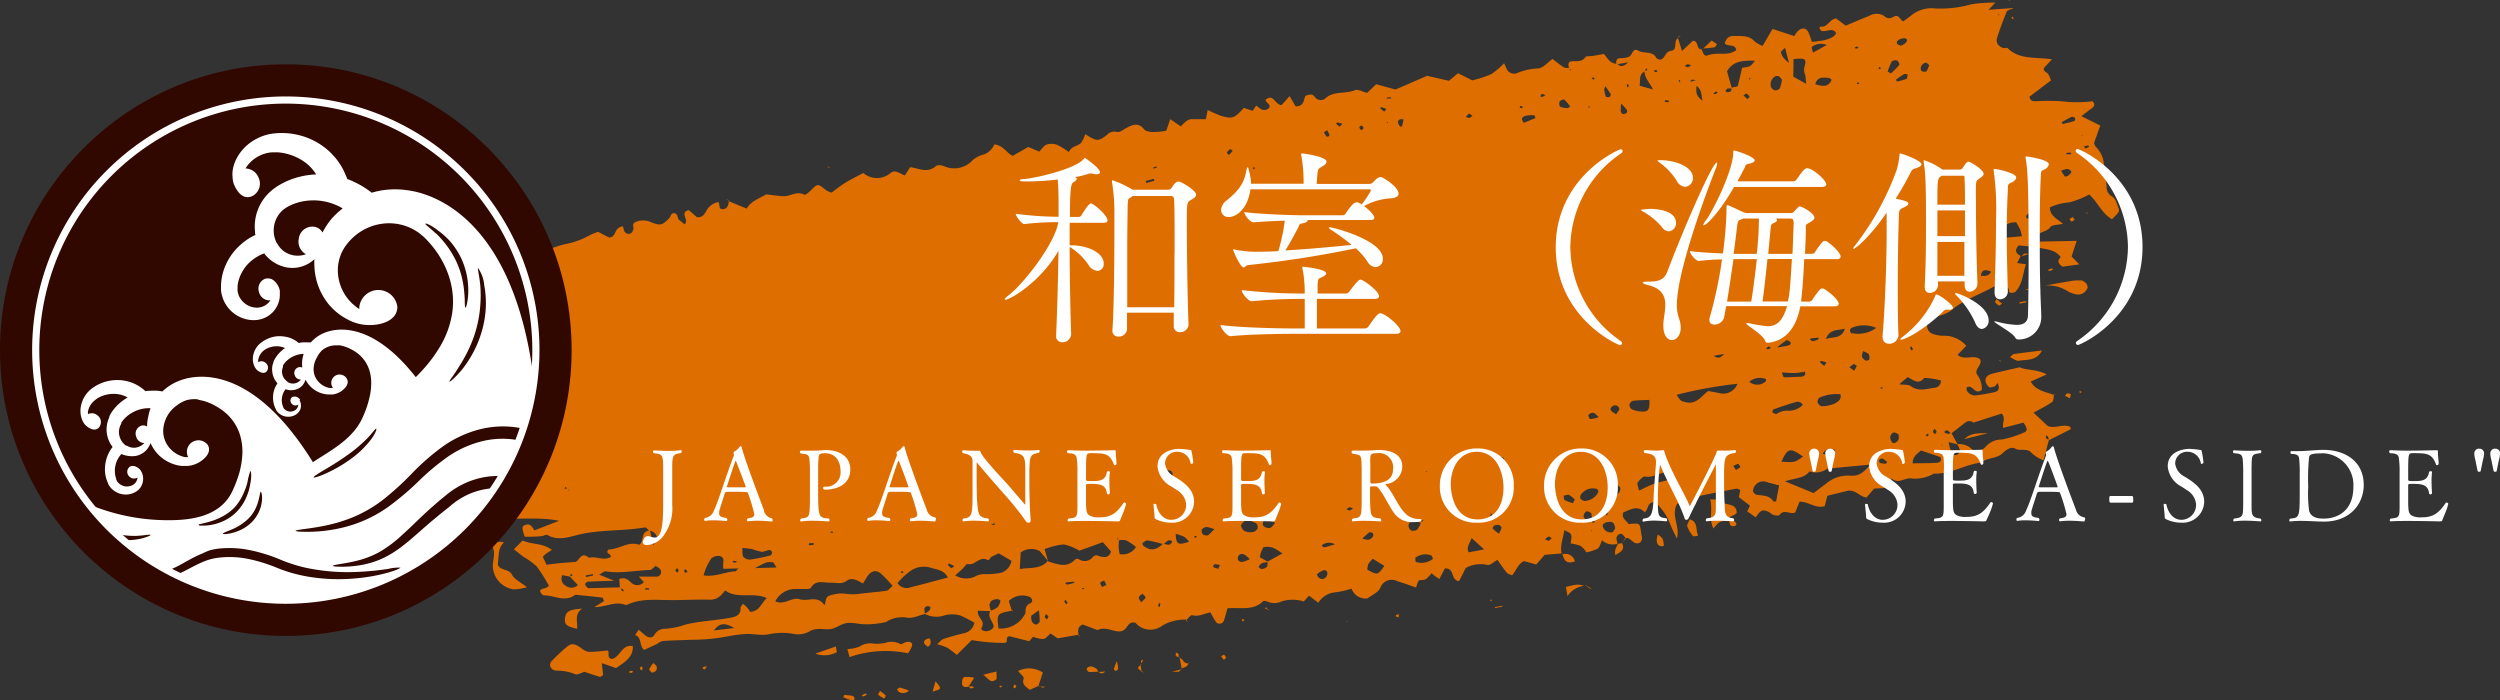
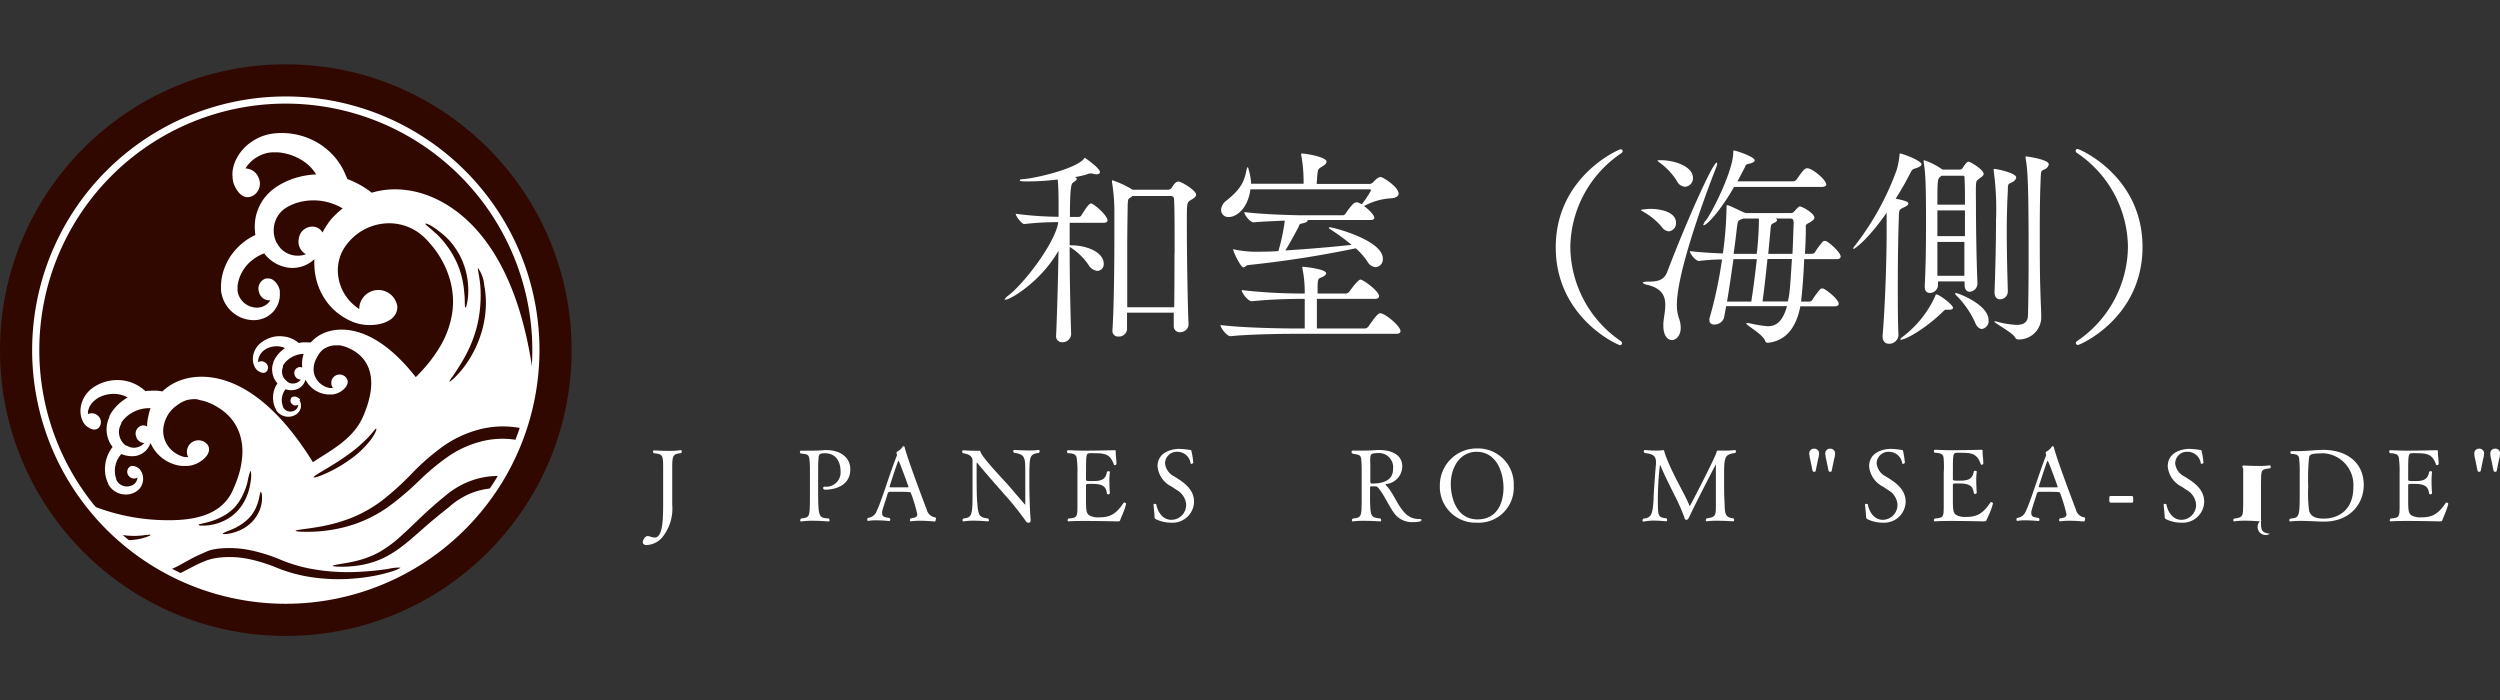
<svg xmlns="http://www.w3.org/2000/svg" viewBox="0 0 349.88 97.99">
  <rect x="0" y="0" width="349.88" height="97.99" fill="#333333" stroke="none" />
  <defs>
    <style>.cls-1{fill:#df6e00;}.cls-2{fill:#fff;}.cls-3{fill:#310800;}</style>
  </defs>
  <title>アセット 2</title>
  <g id="レイヤー_2" data-name="レイヤー 2">
    <g id="客室詳細">
-       <path class="cls-1" d="M296.44,29c-.23-.58-.29-1.21-1-1.59a1.47,1.47,0,0,1-.62-1.16c0-1-.38-1.94-.35-2.88a3.91,3.91,0,0,0-1.19-2.86,1.69,1.69,0,0,1-.21-.51l.87-2.43-2.65-1.31c.53-.41,1-.77,1.43-1.09s.51-.54.14-1a17.83,17.83,0,0,1-4.37,0,30.13,30.13,0,0,0-3.59,0c-.45,0-.77-.08-.87-.64l3-2.27a3.56,3.56,0,0,0-.39-.91c-.2-.27-.72-.34-.59-.84l1.13-1.21c-2.26-.33-4.57.08-6.2-1.56-.09-.09-.41,0-.58,0-.76-.26-1.12-.78-.9-1.46.39-1.23.84-2.44,1.34-3.64.09-.21.54-.3,1-.52l-3.53.25.93-1A19.42,19.42,0,0,0,275.9.6a15.6,15.6,0,0,1-5.07.58,4.53,4.53,0,0,0-3.38,1c-.35.3-.74.55-1.11.82-.47-.33-.63-1-1.22-.7s-.92.4-1.47-.1a2,2,0,0,0-2,0c-1.11.44-2.19.91-3.34,1.39l-1.33-1c-.95.06-1.17,1.31-2.22,1.13,0,0-.15.18-.12.23a1.35,1.35,0,0,0,.31.4c.06,0,.19,0,.29,0,.56,0,1.18-.4,1.65.15.25.29-.44.85-1.49,1.11a17,17,0,0,1-1.83.25,10.63,10.63,0,0,0-.49-1.37c-.35-.67-1-.66-1.6,0a5.51,5.51,0,0,0-.36.56l-3.05-1-1.39,2.38a4.32,4.32,0,0,1-1.11-.63c-.79-.9-1.89-.74-3-.76-.76,0-1,.49-1.2,1,.36.57,1.49,0,1.62,1a4.59,4.59,0,0,1-.79.37c-1,.27-2.12-.08-3.2.34-.56.22-.66-.44-.85-.84-.82,0-.34-1.17-1.23-1.21l-1.52,1.44-.57-1.81c-.68.47,0,1.66-.93,1.77s-.81,1.17-1.61,1.26c-.19-.1-.44-.15-.5-.27-.5-1-1.71-.54-2.52-1s-.8.65-1.3.86a2.93,2.93,0,0,1-1.1.19c-.71,0-.69.38-.66.79-1-.09-1.28-.9-1.73-1.38-.57.1-1,.19-1.53.27s-.93,0-1.05.15c-.49.71-1.15.57-1.84.6s-.58.53-.48.94a1.57,1.57,0,0,1-.72-.09c-.56-.35-1.05-.77-1.58-1.17-.73.52-1.34,1.28-2,1.33a8.38,8.38,0,0,0-3.06.69,1.16,1.16,0,0,1-1.4-.72l-.32-.7a10.51,10.51,0,0,1-1.8,1.53,16.3,16.3,0,0,1-2.65.87l-2-1-1.27,1.06-3.06-.7-4.41,1.92-2.71-.74L191.33,13c-.61-.15-1.29-.55-1.7-.38-1.34.57-3,.06-4.17,1.17a1,1,0,0,1-1.35-.1c-.25-.25-.34-.68-1.32-.31-.4.18-.07,1.54-1.47,1.5l-.84-1.43-1.13,1.27c-1-.14-1.1-1.67-2.23-.76,0,.45.78.58.51,1.14-.84.69-1.34,0-1.83-.33l-.48.74-1.24-.41c-1.32,1.46-1.62,1.59-3.22,1.1a15.81,15.81,0,0,1-1.84-.81l-.26,1.29c-.7,0-1.37,0-2,0s-1.07.6-1.52,1l-1.46-1-.56,1.62a11.62,11.62,0,0,1-1.75.18c-.47,0-1.13-.09-1.34-.37-.81-1.07-1.72-.62-2.58-.15-.43.24-.8.62-1.33.49a1.31,1.31,0,0,0-1.26.4c-1.26,1-1.52.93-3.08-.08a4.21,4.21,0,0,1-.6,1.24c-.31.32-.86.42-1.25.69a2,2,0,0,0-.46.58,9.52,9.52,0,0,0-1.6-1,2.26,2.26,0,0,0-1.45-.06c-.41.14-.69.6-1.08,1l-1.54-.65-2.17,1.24c-.89-.42-1.36-1.49-2.58-1.6a2.5,2.5,0,0,1-1.41,1.39,4.17,4.17,0,0,0-1.58.78,3.47,3.47,0,0,1-4.07.86c-.32-.12-.91-.19-1.1,0-1.22,1.07-2.43.29-3.62.16l-.73,1.15c-.76-.25-1.31-.89-2-.34a2.93,2.93,0,0,1-3.82,0c-.88.47-1.69.86-2.44,1.32s-1.42,1-2,1.43a3.41,3.41,0,0,1-.72-.3c-1.22-1-1.21-1-2.2,0-.24.26-.78.66-.89.6-1.06-.61-2,.27-3,.2-.79-.05-1.57-.17-2.34-.26-1,.59-2.21,1-2.72,2L102,28.16a2.14,2.14,0,0,1-.16.68.74.74,0,0,1-1,.36c-.16-.07-.13-.45-.2-.69a1.15,1.15,0,0,0-.13-.23,2.43,2.43,0,0,0-1.73,1.37c-.25.39-.51.82-1.23.75l-1.17-1c-1.35.42.13,1.29-.56,2-.27-.22-.54-.42-.79-.64s-.13-1-.83-.93c-.1.07-.2.11-.25.18a3.13,3.13,0,0,1-.26.5c-1,1-1.2,1.12-2.54.6a2.77,2.77,0,0,0-1.73-.2c-.51.13-1,.32-.75.95,0,.14-.06.35-.14.52a.63.63,0,0,1-1.13,0,1.87,1.87,0,0,1-.19-.71c-1.43.19-.84,1.57-2,1.56l-1.51-.79c-.4.16-.79.28-1.13.46A11.44,11.44,0,0,1,79,34.19,17.5,17.5,0,0,0,74.56,36a4.17,4.17,0,0,0-1,1c-.93,1-.83,2.22-1.27,3.31-.25.63-.31.94.17,1.37.08.07-.11.59-.2.6a6.75,6.75,0,0,0-2.52.21,2,2,0,0,0-.13-.47c-.23-.41-.61-.27-1-.19L68,44.11l2.16,1.72.39-1.31a7.1,7.1,0,0,1,1.37.65c.41.32,1.2,0,1.36.68a2.91,2.91,0,0,1-2.46.91,3,3,0,0,0-1.56.69c-.19.12-.11.59-.13.93.43,0,1-.21,1.18.36l-2.64,1.18c-.09,0-.15.15-.25.25l2.25.28c-1.36.24-2.05.35-2.74.49s-1.38.33-2.07.44-1.4.19-2.11.25a2.16,2.16,0,0,1-1.94-.47c-.61-.66-1.33.35-1.94,0a2.61,2.61,0,0,1-.52-.62L56.86,52a12.68,12.68,0,0,0,.54,1.21c1,1.81,2.42,3.44,2.92,5.64l-1.57.62c.29.07.66.14,1,.24,1.35.38,2.62.81,3.19,2.19.21.52.82.6,1.54.47s.87,0,1.17,1.09c-.37.14-.74.27-1.11.42-1.28.53-2.29.54-3-.8-.29-.56-1.36-.32-1.77.29-1.19,1.8-.57,3.79,1.58,4.9,1.18.61,2.41,1.13,3.6,1.73.19.09.24.4.45.77L63,71.2a7.87,7.87,0,0,0,1.09,1.16,12.38,12.38,0,0,1,1.75,1,10.87,10.87,0,0,0,3.41,1.84c.74-.32,1.29-.57,1.2-1.27l.08.05.08-.24-.16.18-1.35-1.2c.33-.16.53-.34.68-.32,2.72.42,5.54-.12,8.46.49l-3.46,1.34c-.41-.76-.72-.94-1.21-.78s-.63.27-.13,1.67c.75,0,1.53,0,2.32-.09.29,0,.68-.26.85-.16,1.55.92,3.18.22,4.66-.11,3-.65,6-.43,9-.95.16,0,.37.26.56.44-1.19.18-.62,1.39-1.36,2-1.46-.56-2.75.59-4.23.65a.32.32,0,0,0,0,.62c.14.08.2.26.3.38-1,.69-2.09-.13-3.12.17-1-.93-1.28.24-1.84.57-.7.05-1.4.1-2.09.16s-1.37.16-2,.24l-.52-1.11a3.78,3.78,0,0,1,.39-.39c.23-.17.48-.32.87-.57-1.24-1-2.83-.74-4.09-1.33l-1.21,1.24c.5.4.92.75,1.36,1.07a9.42,9.42,0,0,1,1.83,1.33A23.28,23.28,0,0,1,76.83,82a3,3,0,0,1-.44.28c-.25.11-.59.11-.75.28s.18.79.57.77c1.42,0,2.83,1,4.27-.07a.47.47,0,0,1,.29,0c1.18.12,2.35.23,3.52.38.1,0,.14.29.23.49l-1.35.84c1.58,0,2.92-.86,4.31-.33a.43.43,0,0,0,.29,0c1.8-.85,3.69-.7,5.59-.66s4-.11,6-.05c1.07,0,1.56-.58,2.13-1.3,1.66,1.26,3.91.19,5.81,1.07-.79.79-1,1.81-2.3,1.94a6.7,6.7,0,0,0-.46-.65,5.37,5.37,0,0,0-.56-.49c-.12.2-.35.4-.34.58.06.83-.47,1.19-1.23,1.34-2.16.42-4.37.47-6.51,1A10.33,10.33,0,0,1,93,88a1.63,1.63,0,0,0-1.43.89c-.31.48-.87.36-1.3,0s-.55-.47-.89-.77l-.49.76c1,.34.52,1.49,1.25,2.08l1.63-.75c.34-.16.66-.47,1-.5,1.3-.1,2.6-.11,3.9-.17,1.1,0,2.21-.06,3.3-.19,1.4-.16,2.79-.51,4.19-.61,1.19-.09,2.44.27,3.58,0a9.07,9.07,0,0,1,3.48,0,3.15,3.15,0,0,0,2-.34c1-.61,1.88-.28,2.84-.34s1.74-.89,2.79-.89a8.77,8.77,0,0,1,1.46.15,11.22,11.22,0,0,0,3.7-.27,4,4,0,0,1,2.89-.61c1,.15,1.72-.37,2.58-.5v0a3.52,3.52,0,0,0,2.42.27,4.15,4.15,0,0,1,2.54-.06,21.33,21.33,0,0,1,1.93,1,1.85,1.85,0,0,1-1.41,1.46c-1,.23-1.95.49-2.89.81-.34.11-.58.46-.92.74a9.35,9.35,0,0,1,1.44.5,12.06,12.06,0,0,1,1.32,1L136,89.58a25.55,25.55,0,0,0,4.63.39c.6-.11-.06-.69.61-.94l2.8.71.54-.62a4.11,4.11,0,0,0,1.44.31c.38-.06.69-.51,1-.78l1,.69,2.9-.51c0-.51-.22-1.07.62-1.43l2.05.78c1.22-.58,2.33.35,3.28.17s.88-1.29,1.77-1.23c.11,0,.24,0,.3.07a2.73,2.73,0,0,0,3.72.37,6.21,6.21,0,0,1,3.4-.84l-.06.07.09.06s0-.09,0-.13c.26-.26.58-.67.73-.63.91.27,1.68-.21,2.57-.39.28.48.53,1,.84,1.41a.66.66,0,0,0,1-.12c.22-.59.37-1.21.56-1.86,1.74-.16,3.6.4,5-1,.08-.08.41,0,.55.05a2.37,2.37,0,0,0,2,0,5.08,5.08,0,0,1,3.13,0l.73-.82,1.3,1a3.12,3.12,0,0,1,2.42-1.47,11.56,11.56,0,0,0,2.23-.51,2.08,2.08,0,0,0,2.23,1.37c.62-.47,1.49-.84,1.77-1.42a1.7,1.7,0,0,1,2.39-1c.9.27,1.78.6,2.67.91,0-.17.08-.35.14-.53s.15-.34.23-.5c1-.06,1-.06,1.78-1,.13.12.25.25.4.36s.4.28.68.47l.77-1.49c1.45-.06.77,1.71,2,1.77l.92-1.83a4.32,4.32,0,0,1,3.06-.42c.31.1.88-.44,1.37-.71.44.61.85,1.22,1.32,1.79.15.18.47.24.75.37.57-.68.79-1.54,1.64-2L215,79l1.18-1.35,2.37-.2c-.24-1.1.23-2.13.37-3.24,1.1.47,1.1.47.9,1.85a5.43,5.43,0,0,1,1.4.35,3.36,3.36,0,0,1,.8.89,5.52,5.52,0,0,0,1.58-.52c.32-.25.4-.75.6-1.16a2.27,2.27,0,0,0,2.17.48,3,3,0,0,0-.09-.46.66.66,0,0,1,.61-.93c.18,0,.4.34.61.58.82-.12,1.09,1.15,2.06.63.09-.16.24-.32.24-.48,0-.36-.11-.72-.16-1.09-.15-1.16-.15-1.16-1.71-1-.3-.52-1.08-.84-.73-1.64,1-.4,2-1.05,3,0,.11-.16.23-.31.31-.46s.12-.36.22-.52A.74.74,0,0,1,232,70.6a13,13,0,0,1,1.16,1.51,18.59,18.59,0,0,1,.8,1.76c.22.47.45.93.73,1.5.49-1.75-.95-3.32.09-4.95.64.13.72.94,1.49.68.55-.19,1.25-.12,1-1,0-.18.45-.65.76-.72,1.67-.38,3.35-.67,5-1,.14,0,.31.11.52.2l-.19,1,1.55,1.19-.38.8.48.33.7.51c.73-1.05.95-1.15,1.77-.79.27.11.46.36.74.45s.75.13.83,0c.63-.9,1.5,0,2.2-.36l.6-1.5c1.31,0,2.24,1,3.52.63l.38-1.46,2.74-.67c1.16-.27,1.74.8,2.73.92l1.07-1.25,2.13-.12.32-1.3c1,.85,1.82-.14,2.75,0a5.19,5.19,0,0,0,3.16-.68c2.37.11,4.37-1.3,6.66-1.54.82-.75,2.12-.5,2.95-1.31.45-.44,1.22-1,1.8-.63s1.68-.18,2.29.62a5.37,5.37,0,0,0,1.64,1l.75-2.81,3.06-1.54s0-.17-.06-.33c-1-.48-2.13.3-3.14-.11l-2-1.87c.9-.51,1.79-.94,2.59-1.49.23-.16.19-.63.27-1-1.18-.43-2.56-.6-3.26-1.87l2.24-1c-1.39-.75-2.89-.56-3.76-1-1.5.34-2.65.6-3.8.88s-1.3,1.08-.52,1.9c.1.1.52,0,.75-.09s.27-.27.46-.48c.32.69.17,1.12-.42,1.27a25.77,25.77,0,0,1-2.68.46,1.32,1.32,0,0,1-1.2-.67c-.08-.1,0-.29-.06-.43.9-.59,1.11,1.16,2.16.32a3.47,3.47,0,0,0-.57-2c-.73-.84.78-1.49.29-2.31-.91-.65-2.21.25-3.12-.59l1.21-1.27a4.1,4.1,0,0,0-3.29-1.4,4.46,4.46,0,0,1-1.45-.28,1.16,1.16,0,0,1-.28-2,1.69,1.69,0,0,1,.76-.42A4.94,4.94,0,0,0,273.62,43c2-1.45,4.45-2.13,6.43-3.51.53.42,1.13.6,1.11,1.3,0,.25.73.26.94,0,1-1.11,1-2.5,1.43-3.81l-1.23-.17.51-1c-.71-.32-.9-.78-.3-1.47.92.11,1.89.15,2.81.33,1.13.23,2.38.29,3.08,1.33-.53.49-.34.9.24,1.32L291,37l-1.08-1.11.72-2.18-6.15.12c.23-1.43,1.85-1.19,2.48-2.06.22-.31,1-.28,1.74-.45-.78-.68-1.84-1.12-1.82-2.3a7.88,7.88,0,0,1,2.74-.7,12.35,12.35,0,0,0,2.76-1.1c1.22,1.1,1.75,2.65,3.19,3.46C296.64,29.62,296.68,29.6,296.44,29ZM279.81,2l-.08.17-.1-.16ZM63.11,66.16c.44-.57.74-.37,1-.11Zm8-18.55.11.18-.18,0Zm-.38,1.33c-.07,0-.16,0-.19,0a.32.32,0,0,1,0-.08Zm-5.15,18a1.35,1.35,0,0,1-1.27-.8l2.34.12A1,1,0,0,1,65.61,66.93Zm3.11,3.15-.78-.94c.14-.07.38-.22.41-.19a5.67,5.67,0,0,1,.62.76S68.88,69.84,68.72,70.07Zm2.64-2.69a20.55,20.55,0,0,1,.12,2.06c0,.21-.41.63-.49.6a1.8,1.8,0,0,1-.86-.54c-.13-.16,0-.49,0-.74.07-.53.17-1.06.26-1.56-.57-.75-1.29-.14-1.92-.16s-1.05-.29-1.1-.89l2.85-.05,2.95,0Zm2.72-1s-.15-.06-.22-.1l.49-.6.27.26C74.43,66.1,74.26,66.26,74.07,66.39Zm1.53-1c-.06,0-.17.1-.19.08a.66.66,0,0,1-.12-.2l.29-.12Zm-3.05-1.21a9.13,9.13,0,0,0-4,.84,4.88,4.88,0,0,1-1.14.22l-.13.81-.52.1c-.48-2.72-.39-2.84,2.68-3.12a46.32,46.32,0,0,1,6.74.07A5.92,5.92,0,0,1,72.55,64.21ZM79,68.38l.18-.26.17.27Zm.53.21a.23.23,0,0,1,0-.07l.2.09C79.66,68.61,79.58,68.63,79.55,68.6Zm.37,11.7c.39.3.1.31-.11.36ZM79.22,82a1.12,1.12,0,0,1-.52-1.51l1.05.21,1.12,1.17A1.25,1.25,0,0,1,79.22,82Zm12.49-3a.23.23,0,0,1,0,.06L91.55,79C91.6,79,91.69,79,91.71,79ZM83,80.34l0,.2-1,.22L82,80.52Zm4,2.29a1.17,1.17,0,0,1-.11-.3,2.29,2.29,0,0,1,.32.18c.06,0,.06.15.08.23S87.07,82.7,87,82.64Zm3.72-.1a3.18,3.18,0,0,1-.49-.05c.05-.06.11-.17.16-.17a3.26,3.26,0,0,1,.48.05C90.85,82.43,90.8,82.53,90.75,82.54Zm1.18-1.83c-.77,0-1.54,0-2.49,0l.7.77a1.21,1.21,0,0,1-1.77.07c-.42-.36-.79-.81-1.67-.51l.08,1.18c-1.47,0-2.93.1-4.39.1-.18,0-.38-.34-.5-.56,0,0,.25-.34.4-.34,1.09-.06,2.18-.08,3.69-.13l-2.09-.86c.46-.25.7-.49.88-.46,2.06.33,4.13-.12,6.19-.19.28,0,.55-.35.83-.57v0c.22.16.52.28.64.49A.65.65,0,0,1,91.93,80.71Zm-.48-4.42-.43-2a1.28,1.28,0,0,1,1,1.08C92.07,75.54,91.77,75.79,91.44,76.29Zm3.43,3.85c-.12-.09-.31-.16-.33-.26s.14-.22.23-.34c.07.05.2.1.2.16A2.18,2.18,0,0,1,94.87,80.14Zm1,.06a2.31,2.31,0,0,1-.09-.42s.19-.12.19-.11a3.92,3.92,0,0,1,.28.36Zm6.8-1.71.48.07c-.05.06-.11.18-.16.18a2.63,2.63,0,0,1-.47-.06Zm.26,1.47c-1.48.09-2.9.84-4.44.57a7.29,7.29,0,0,1,1.12-2.41,1.7,1.7,0,0,1,1.07-.31.65.65,0,0,1,.57.81,4.93,4.93,0,0,0,0,1l2.1-.06C103.11,79.75,103,80,102.89,80Zm-3,8.28c.72-.94,1.4-1.2,2.85-.34Zm16.52-13.85c.05,0,.1.06.16.1s-.14.12-.2.11-.13-.1-.19-.15A.86.86,0,0,1,116.39,74.39Zm-3,1.65a1.29,1.29,0,0,1,.47,0c0,.05,0,.15,0,.16a1.14,1.14,0,0,1-.45.11C113.11,76.29,113.09,76.14,113.36,76Zm-9.42,1.79c-.17-.24-.08-.64-.12-1.13a13.17,13.17,0,0,1,1.33.15,10.82,10.82,0,0,0,1.38.39c.34,0,.7-.21,1.07-.26a.49.49,0,0,1,.38.29c0,.14-.08.44-.19.46a23.78,23.78,0,0,1-2.89.6A1.3,1.3,0,0,1,103.95,77.83Zm1.64,1.69c1.63-.87,1.63-.88,2.51-.82.11,0,.19.25.52.73Zm18.48,3.16c-1.19.17-2.39.26-3.59.4a7.19,7.19,0,0,1-2.38,0,5.1,5.1,0,0,0-2,.27c-.61.14-.57.69-.75,1.38-1-1.49-2.4-.48-3.47-.85s-2.24.9-3.43.28a3.15,3.15,0,0,1,2.68-1.72c.49,0,1,0,1.5,0,.28,0,.72,0,.8-.16.65-1.17,1.78-.7,2.7-.72s1.6.26,2.32-.27,1.45-.06,2.27.38l.55-.9c.53-.84,1.22-1.08,1.91-.52a18.36,18.36,0,0,1,1.69,1.76C124.51,82.34,124.31,82.65,124.07,82.68Zm15.11-9.44c0,.06,0,.14,0,.16a.52.52,0,0,1-.26.07.81.81,0,0,1-.25-.1Zm-13,6.71c.06,0,.13.08.19.12s-.11.14-.17.14-.14-.07-.2-.11S126.14,80,126.21,79.95Zm3.84,5.49a3.34,3.34,0,0,1-.61.44,2.73,2.73,0,0,1-.1-.68.53.53,0,0,1,.33-.35c.15,0,.44,0,.49.11A.51.51,0,0,1,130.05,85.44Zm-2.63-3.24a1.52,1.52,0,0,1-1.84-.58,8.81,8.81,0,0,1,1.57-1.52,3.3,3.3,0,0,1,3-.66c.91.31,1.95.3,2.47,1.4C130.85,81.29,129.15,81.78,127.42,82.19Zm5.73-2.65a2.81,2.81,0,0,1-.52-.47s.13-.22.13-.22c.25.11.49.23.77.37A2.89,2.89,0,0,1,133.14,79.54Zm.5,1c.34-.31.64-.57.94-.85s.64-.8.79-.76c1,.3,1.65-1.11,2.71-.6.4.19.42-.29.65-.41s.7-.33,1-.49l1.79,1.06a2.17,2.17,0,0,1-1.41,1.66,12.05,12.05,0,0,1-1.19.17c-.85.11-1.68-.15-2.56.4A3,3,0,0,1,133.64,80.5Zm4.49,7.82c-.44,0-1-.2-.79-.51.59-1-.7-1.43-.52-2.38l1.72.06c-.38.77.25,1.31.47,2C139.13,87.86,138.71,88.27,138.13,88.32Zm.36-3.83c.08-.52.58-.66,1.08-.68.14,0,.42.18.41.23a2,2,0,0,1-.41.91,3.1,3.1,0,0,1-.93.46A2.44,2.44,0,0,1,138.48,84.49Zm5,1.24h0a3.83,3.83,0,0,1-3.78,2.19c-.27-2.06-.26-2.09,1.85-2.49l-.41-1.36a2.71,2.71,0,0,1,2.9-.58c.35.15.52.72.16.87C143.55,84.68,143.52,85.17,143.52,85.73Zm2,1.16a.78.78,0,0,1-.55.49.86.86,0,0,1-.58-.48,2.06,2.06,0,0,1-.07-.77l1.06-.76A7.87,7.87,0,0,1,145.5,86.89Zm1-.23c-.11-.12-.28-.22-.3-.36s.12-.27.19-.41l.32.34Zm.11-8.2c-1,1.21-2.52.89-3.92,1.14l.13-2.32a2.48,2.48,0,0,1,2.64-.2c.42.43.78.92,1.17,1.38Zm2.57,6.06a2.58,2.58,0,0,1-.27-.41s.12-.13.18-.2l.3.42Zm1.15-3c-.33.1-.66.19-1,.26-.06,0-.15-.09-.23-.13s.11-.19.18-.2c.34,0,.69-.06,1-.08A.52.52,0,0,1,150.37,81.51Zm1.17.95s-.06-.09-.1-.14a1,1,0,0,1,.24-.09s.06.09.09.14A1,1,0,0,1,151.54,82.45Zm2.76-.32c-.12-.2-.32-.4-.3-.59s.34-.24.53-.36a3.26,3.26,0,0,1,.31.64S154.55,82,154.3,82.13Zm-.11-4.24c-.47-.15-.83-.45-1.27.05a1.43,1.43,0,0,1-1.89.28c-.15-.07-.45-.12-.52,0-1.22,1.3-2.52.65-3.81.3l-.5-1.73a10.4,10.4,0,0,1,2.67-.66,7.1,7.1,0,0,1,2.2.88l3.29-1.19,1.13,1.29C155.33,77.78,154.87,78.11,154.19,77.89Zm2.32-2.5a.23.23,0,0,1,0,.09l-.2-.13C156.39,75.36,156.48,75.36,156.5,75.39Zm.23,2.17a4.92,4.92,0,0,1-.12-2,2.42,2.42,0,0,1,1,0,8.12,8.12,0,0,1,1.37.94A2.22,2.22,0,0,1,156.74,77.56Zm3,6.74c-.16-.32-.38-.55-.35-.75s.33-.35.51-.53c.15.19.45.39.42.56S160,84,159.7,84.3Zm2.54.61c-.06-.05-.19-.11-.18-.16a2.07,2.07,0,0,1,.12-.43l.2.15Zm-2.18-8.5c-.13-.1-.24-.42-.17-.48s.48-.39.68-.36c.72.12,1.42.32,2.13.5C161.82,77,161,77.14,160.07,76.41Zm3.9-.52c-.11.12-.26.29-.39.29a3.09,3.09,0,0,1-.69-.12,3.35,3.35,0,0,1,.58-.48c.11-.06.33,0,.49.06S164,75.84,164,75.89Zm-7.16-49.53c.06,0,.16.08.24.12s-.13.21-.19.2a3.41,3.41,0,0,1-.55-.1A3.18,3.18,0,0,1,156.81,26.36Zm6.56,39.42a.57.57,0,0,1,.72.58c0,.19-.27.37-.51.67l-.92-.58C162.9,66.21,163.1,65.83,163.37,65.78Zm1.17,8.87c1.28.4,1.28.4,1.85,1.11C164.83,76.34,164.59,76.2,164.54,74.64Zm2.78.58c-.06,0-.13-.08-.2-.12s.11-.15.17-.16.13.08.2.12S167.38,75.21,167.32,75.22Zm3.15,4.33-.72-.26c.06-.14.13-.4.19-.4a4.18,4.18,0,0,1,.77.12Zm-1.32-4.74a.93.93,0,0,1-.78-.06.74.74,0,0,1-.19-.71.94.94,0,0,1,.69-.35,4,4,0,0,1,1.07.31C169.55,74.42,169.39,74.71,169.15,74.81Zm-8.74-49.27-.08-.29,1.14-.29.07.26Zm1.11-2c-.06,0-.14-.07-.22-.1a3.18,3.18,0,0,1,.44-.21s.13.08.2.13A2.69,2.69,0,0,1,161.52,23.55Zm15.61,49.11a7.16,7.16,0,0,1,1.32.45c-.32.34-.46.62-.67.69-.47.15-1.09-.17-1.08-.54C176.71,73.05,177,72.65,177.13,72.66Zm-3.5-7.13c-.06,0-.15,0-.18,0a.33.33,0,0,1,0-.08Zm-.43-.34a.24.24,0,0,1,0,0l-.16-.09C173.1,65.16,173.17,65.16,173.2,65.2Zm.05,13.12a.69.69,0,0,1,.13-.68c.4-.34.81-.16,1.51.57C173.88,78.74,173.5,78.78,173.25,78.31Zm1-4a1.07,1.07,0,0,1-.58-.79c0-.27.4-.54.67-.87a8.1,8.1,0,0,1,1.42.51.75.75,0,0,1,.23.71.92.92,0,0,1-.6.52A2,2,0,0,1,174.29,74.36Zm3,5a1.14,1.14,0,0,1-.74.26c-.13,0-.4-.27-.37-.31a1.22,1.22,0,0,1,.49-.52,2.38,2.38,0,0,1,.75-.11A1.35,1.35,0,0,1,177.32,79.32Zm.14-.77h0l-1.1-.62a5.94,5.94,0,0,1,.19-.75,5.56,5.56,0,0,1,.32-.64c1.21-.26,1.83.33,2.66.86ZM172,21.68c-.1-.11-.32-.26-.29-.32a1.75,1.75,0,0,1,.44-.5,2.24,2.24,0,0,1,.38.25Zm3.53,1.69a.69.69,0,0,1,.09.23s-.11.07-.16.11a.71.71,0,0,1-.1-.23S175.5,23.4,175.56,23.37Zm10,57.44a.67.67,0,0,1-1,0,1.47,1.47,0,0,1-.23-.42,2.5,2.5,0,0,1,.44-.35c.32-.16.72-.46,1,0A.79.79,0,0,1,185.54,80.81Zm-.21-4.21c-.1,0-.24-.15-.36-.23a.92.92,0,0,1,.21-.19,1.66,1.66,0,0,1,1.66,0C186.13,76.39,185.73,76.52,185.32,76.6ZM191,70.41c.15-.12.46-.06.72-.07,0,.26,0,.51-.07.54a5.51,5.51,0,0,1-.84.15C190.82,70.81,190.81,70.52,191,70.41Zm.68,4.1a.55.55,0,0,1,.48.15.52.52,0,0,1-.06.48c-.31.46-.76.51-1.42.22A11.32,11.32,0,0,1,191.64,74.5Zm-2.77-3.05-.49-.17c.15-.1.28-.27.44-.29s.33.1.5.16Zm2.46,8.27a2.64,2.64,0,0,1,.12-.78,4.09,4.09,0,0,1,.64-.75l1.61,1C192.81,80.51,192.81,80.51,191.33,79.72Zm-5.41-60.6c-.09,0-.23,0-.27,0a1.94,1.94,0,0,1-.38-.6c0-.06.29-.21.44-.31.11.23.24.46.33.71C186.06,18.94,186,19,185.91,19.12Zm13,53.64.25.08-.28.22Zm-12-55.49c.08,0,.17-.15.23-.14a6.24,6.24,0,0,1,.68.19l-.4.41Zm10.88,55.64a3.25,3.25,0,0,1,1,.26,3.41,3.41,0,0,1-.5.94,1,1,0,0,1-.8.14.81.81,0,0,1-.41-.61A.67.67,0,0,1,197.71,72.92Zm.27,5.66c0-.21-.07-.47,0-.54a2.29,2.29,0,0,1,2.18-.31c.13,0,.17.3.26.48A2.55,2.55,0,0,1,198,78.58ZM190.5,18.23c-.1-.13-.25-.26-.26-.4s.22-.19.34-.29c.09.13.24.25.24.38S190.61,18.13,190.5,18.23Zm9.18,47.84-.17-.06.16-.08ZM195.9,16.71c.12-.07.35,0,.53,0-.07.31-.12.63-.2.94,0,0-.14.07-.21.1a.91.91,0,0,1-.18-.19C195.7,17.29,195.47,17,195.9,16.71Zm-1.73.54-.11-.16h.19Zm-.44-1.62-.59-.47c.07-.06.16-.18.2-.16.23.06.45.16.69.25Zm.45-2a3.18,3.18,0,0,1,.5,0v.15l-.7,0C194.06,13.76,194.12,13.65,194.18,13.64ZM205.56,77.3c-.4-.69.11-1.18.39-2l1.76,1.59Zm3-5a2.91,2.91,0,0,1,.1-.49,2.45,2.45,0,0,1,.27.41s-.11.14-.16.21S208.57,72.3,208.57,72.26Zm1.24,2.4a7,7,0,0,1-.87-.7c-.05-.06.07-.37.18-.43.38-.18.81-.17,1,.19C210.21,73.9,210,74.21,209.81,74.66Zm.44-10.22c-.4.18-1,0-.92-.18s.27-.24.48-.41l.72.21C210.44,64.19,210.38,64.38,210.25,64.44Zm-5.13-48.11.49-.49.48.32c-.15.11-.28.28-.45.31A1.36,1.36,0,0,1,205.12,16.33Zm11.64,59.32-.52-.19a1.9,1.9,0,0,1,.51-.42c.1,0,.29.16.44.25Zm3.38-5.27A6.1,6.1,0,0,1,219,70c-.15-.08-.12-.42-.17-.64.25,0,.56-.18.75-.1a3.89,3.89,0,0,1,.81.64Zm-4.28-57.25c.14,0,.3.1.45.15l-.5.27-.24-.12C215.66,13.32,215.75,13.14,215.86,13.13Zm-1.08,3,.12.35-1.62.67c-.42-.48-.35-.85.32-1A5.6,5.6,0,0,1,214.77,16.13Zm10.13,55.31a3.46,3.46,0,0,1,.08.4.79.79,0,0,1-.07.26c-.1-.1-.3-.22-.28-.29A1.17,1.17,0,0,1,224.91,71.45Zm-12-56.64s.14.09.21.13-.14.18-.18.17C212.62,15.05,212.61,14.93,212.87,14.81Zm9.73,59.5.08-.15.09.14Zm-.89-2.44c0-.14.28-.37.36-.36s.55.17.61.34a3.22,3.22,0,0,1,.06,1C221.76,72.75,221.49,72.51,221.71,71.86Zm1.08,1,.4.08C222.87,73.38,222.86,73.07,222.79,72.88Zm-1.12-2.77c-.14-.1-.48-.21-.54-.4a.78.78,0,0,1,.24-.69,2,2,0,0,1,2.11-.6.45.45,0,0,1,.16.46A2.22,2.22,0,0,1,221.67,70.11Zm4,4.35a1.14,1.14,0,0,1-1.41-.94c0-.15.34-.41.56-.45.78-.17,1.08,0,1.2.87C225.95,74.06,225.87,74.37,225.67,74.46Zm-3.11-15.82c-.12,0-.34-.43-.28-.58a.79.79,0,0,1,.65-.31c.23,0,.41.29.8.6A4.87,4.87,0,0,1,222.57,58.65Zm3.06,10.55a.54.54,0,0,1-.34-.38c0-.5.29-.85,1-1,.13.12.41.27.45.47A.84.84,0,0,1,225.63,69.2ZM226.19,58c-.34-.26-.67-.4-.77-.63s.2-.54.39-.6a.6.6,0,0,1,.82.46C226.65,57.37,226.41,57.58,226.19,58Zm-6.74-42.87a3,3,0,0,1-1.08-.19c-.16-.09-.18-.53-.09-.75a.84.84,0,0,1,.65-.25,7.28,7.28,0,0,1,.85,1C219.61,15,219.52,15.08,219.45,15.08ZM223,10.85c.06,0,.11.09.17.14s-.18.16-.2.14a1.08,1.08,0,0,1-.23-.22A.74.74,0,0,1,223,10.85Zm-.7,4.06a1.2,1.2,0,0,1,.23,0s0,.1-.07.11a1.12,1.12,0,0,1-.23,0S222.31,14.91,222.34,14.91Zm6.21,41.19c.77-.1,1.55-.1,2.32-.14.08,1.33-.13,1.67-1,1.64a4.18,4.18,0,0,1-1.42-.3.78.78,0,0,1-.37-.66A.77.77,0,0,1,228.54,56.09ZM219.7,9.64l.2.19c-.07,0-.18,0-.2-.09A.26.26,0,0,1,219.7,9.64ZM233.38,67.2c-.7.19-1.36.32-2,.55s-1.19.54-2,.91c-.09-.53-.31-.93-.17-1.15s.76-.88,1-.82c1,.2,1.87-.4,2.89-.62Zm-8.19-53.6c-.14,0-.44,0-.47-.11a4.49,4.49,0,0,1-.2-1c0-.07.06-.16.17-.42.29.44.54.77.74,1.13C225.47,13.31,225.3,13.56,225.19,13.6Zm28.4-7.06a2.15,2.15,0,0,1,2.07-.25l-1.94,1.08C253.65,7,253.49,6.63,253.6,6.54Zm1.56,4.34c.69-.06,1.3.11,1.13.41a1.14,1.14,0,0,1-1.15.72c-.36,0-.71-.14-1.07-.21A1.07,1.07,0,0,1,255.16,10.87ZM251,8.27c1.68-.17,1.88-.06,1.52,1.17a1.64,1.64,0,0,0,.11,1c.07.31.08.64.16,1.29l-1.82-1C251,9.81,251,9,251,8.27ZM249.83,6.7l.54,2.11c-.71-.57-1.06-1-1.11-1.53C249.25,7.16,249.5,7,249.83,6.7ZM258.2,46c-.48,1.43-1.58,1.11-2.66,1.42C256.1,46,257.16,46.28,258.2,46Zm-9.82-35.27a.67.67,0,0,1,.53-.07c.16.05.26.24.48.47a6.18,6.18,0,0,1-.28,1.2.8.8,0,0,1-.65.32.87.87,0,0,1-.6-.47A1.29,1.29,0,0,1,248.38,10.72Zm7.24,40-.32.48c-.18-.16-.37-.3-.53-.47s.11-.23.13-.22C255.13,50.56,255.36,50.64,255.62,50.72Zm-2.12-3.39c.31,0,.63-.06,1-.09l0,.24a4.34,4.34,0,0,1-.77.27c-.12,0-.27-.14-.41-.21C253.36,47.45,253.42,47.34,253.5,47.32Zm1.21,8.28a5.72,5.72,0,0,1,2.87-.44c.18.76-.41,1.1-.91,1.34a4.68,4.68,0,0,1-1.72.33c-.2,0-.52-.32-.57-.53A.77.77,0,0,1,254.7,55.6Zm2.16,7.15h0C256.87,62.64,256.87,62.58,256.86,62.75Zm-.09.19c-.17,1-.83.79-1.67.55A1.2,1.2,0,0,1,256.77,62.94ZM245.61,8.49c-.65.84-.65.84-1.8,1l-.61,2.59-.85.19-.65-2.3C242.57,8.48,244,8.48,245.61,8.49Zm4.87,39.3c.28.26.1.47-.21.56s-.73.14-1.57.29a14.09,14.09,0,0,1,1.29-1C250.08,47.58,250.36,47.69,250.48,47.79ZM244,13.34c.15-.09.36-.28.43-.24a1.51,1.51,0,0,1,.45.46,2.85,2.85,0,0,1-.35.3Zm7.16,38.86c.49,0,1-.12,1.46-.18.12.54-.21.69-.63.71-.77,0-1.55.09-2.32.07-.1,0-.18-.38-.31-.68C250.07,52.16,250.61,52.22,251.16,52.2Zm-6.3-41-.06-.33L245,11Zm-3,1.19a1.31,1.31,0,0,1,.46,0c0,.15,0,.31-.12.4a.83.83,0,0,1-.49.11c-.07,0-.15-.09-.23-.14C241.57,12.58,241.67,12.42,241.82,12.37Zm5.64,36.09.37.2a3,3,0,0,1-.46.21c-.06,0-.16-.08-.24-.12ZM240.2,12.79s.13.1.2.16a3,3,0,0,1-.41.25s-.14-.09-.21-.13A3.56,3.56,0,0,1,240.2,12.79Zm-1.93,1.31c-1-.75-.88-1.27-.85-2.09C238.22,12.63,238.06,13.2,238.27,14.1Zm-1.46-2.72a.79.79,0,0,1-.27,0c.09-.08.17-.22.26-.23a2.06,2.06,0,0,1,.52.08C237.14,11.27,237,11.34,236.8,11.38ZM236.19,9a1.29,1.29,0,0,1,.48.14l-.42.28-.49-.16C235.91,9.17,236,9,236.19,9ZM235,11.15l.14.18,0,.23a1.92,1.92,0,0,1-.22-.27S235,11.2,235,11.15Zm6.29,38.39c-.5.57-.88.68-1.44.25ZM233.11,14l.51.12c-.06.07-.12.2-.17.2a3.08,3.08,0,0,1-.51-.1Zm-1.4-4.23s.15.09.23.14-.15.2-.2.19C231.43,10.05,231.42,9.92,231.7,9.78Zm-1.33-.23c.31.32.05.32-.14.35Zm-.24.47c.07,1,.79,1.62,1.2,2.51L229.47,12C229.6,11.25,229.33,10.49,230.13,10Zm-2.27-1.29c-.62.6-1.06.68-1.48.26Zm.07,3.31c-.06.25-.16.26-.25,0,0-.06,0-.14,0-.21s.15,0,.16,0A.27.27,0,0,1,227.94,12Zm-.29,3.76a.67.67,0,0,1-.51.17.52.52,0,0,1-.31-.37,6.71,6.71,0,0,1,.05-1.1,8,8,0,0,1,.78.87A.43.43,0,0,1,227.65,15.79Zm15.31,50-.39-.58a4.37,4.37,0,0,1,.72-.31s.17.26.31.48ZM240.57,55l-1.51-.28c-1,.77-1.71,2-3.29,1.53-.51-.14-.54-.08-1.12-1a61.44,61.44,0,0,1,8.51-1.54A2.11,2.11,0,0,1,240.57,55Zm8,15.18c-.11,0-.34,0-.38,0-.5-.86-1.43-.8-2.3-.93-.23,0-.56-.36-.55-.55a1.42,1.42,0,0,1,.44-.93,1.39,1.39,0,0,1,1.36-.35c.54.18,1.1.31,1.85.51Zm-1.52-16.75a1.73,1.73,0,0,1-2.23,0A2.28,2.28,0,0,1,247,53c.07,0,.16.09.16.15A.31.31,0,0,1,247.07,53.42Zm1.19,3.85c1-.35,2-.7,3.06-1a.79.79,0,0,1,1,.38,2.68,2.68,0,0,1-2,.82,2.57,2.57,0,0,0-1.66.45c-.11.07-.42-.14-.63-.22C248.09,57.57,248.13,57.31,248.25,57.27Zm4.08,6.63c-1.15.82-1.15.83-3,.7C250.19,62.68,250.53,62.61,252.33,63.9Zm6.55,2.66a4.64,4.64,0,0,0-3.32,1.13c-.55.4-1.09.82-1.73,1.31l-4-1.65c1.45-.47,2.72-.41,3.42-1.39a2.75,2.75,0,0,0,2.51-.38l6-.57C261,65.89,260.27,66.73,258.88,66.56Zm.61-14.68-.64-.49a2.65,2.65,0,0,1,.6-.43c.1,0,.42.18.41.25A2.52,2.52,0,0,1,259.48,51.88Zm4.47,13a2.89,2.89,0,0,1-.83-.1.4.4,0,0,1-.13-.41c.08-.12.36-.26.46-.21a3.63,3.63,0,0,1,.67.49C264.07,64.69,264,64.83,264,64.83Zm-2.33-14.61c0,.09-.38.24-.47.19a1.09,1.09,0,0,1-.55-.52c-.07-.22.07-.5.13-.82.33.17.65.25.8.44A.94.94,0,0,1,261.62,50.21Zm-2.41-3.58a.53.53,0,0,1-.3-.39.5.5,0,0,1,.22-.42,4.38,4.38,0,0,1,3.45,0A4.25,4.25,0,0,1,259.22,46.63Zm3.91,7.58a1.22,1.22,0,0,1,.27-.1s.08.09.12.14a1.28,1.28,0,0,1-.27.08S263.17,54.26,263.13,54.21Zm2.6,7.16c-.08.35-.64.71-.84.54a1.23,1.23,0,0,1-.33-.66.72.72,0,0,1,.13-.51c.09-.14.31-.32.43-.3a2.15,2.15,0,0,1,.61.31A3.15,3.15,0,0,1,265.73,61.37ZM263.95,45.9l-.11-.41.3.21Zm22.41,15c.1.09.25.17.29.28a1.08,1.08,0,0,1,.05.36.91.91,0,0,1-.35-.22C286.29,61.2,286.36,61,286.36,60.88ZM263,9.33l.27.24-.38.14Zm4.73,39.54-.19.19a2.19,2.19,0,0,1-.23-.4s.1-.14.16-.2Zm-8-42.31a.42.42,0,0,1,.27,0s.06.09.09.14a.73.73,0,0,1-.25.1C259.54,6.78,259.49,6.69,259.73,6.56Zm.35,4.95.12.24a.93.93,0,0,1-.26,0s-.06-.09-.09-.15Zm4.77,35.7c0,.08.12.15.12.23s-.07.16-.11.24c0-.08-.12-.15-.12-.23S264.81,47.28,264.84,47.2Zm6.27,17.56c-1.09.07-2.19.05-3.44.08,0-1,.67-1.34,1.16-1.81l2.73.93C271.74,64.39,271.6,64.73,271.11,64.76Zm-1.59-3.86.19-.21.23.16c-.06.07-.12.18-.19.19S269.59,61,269.52,60.91Zm1.3-.12c-.1-.12-.27-.23-.29-.36s.12-.27.2-.41c.1.11.27.22.28.35S270.89,60.65,270.82,60.78Zm.94,1.57-.08-.12h.16Zm2.1,1.31a.81.81,0,0,1-.73-.21,9.91,9.91,0,0,1-.43-1.59l1.19.31a2.88,2.88,0,0,1,.42.89A.78.78,0,0,1,273.86,63.66Zm.82-4.24c.46-.39.89-.74,1.5-.28l3.94-1.27c.6.57.09,1.27.21,2l2.85-.73c.53.7.59,1.19.12,1.36a14.94,14.94,0,0,1-3.12,1,3,3,0,0,0-2.29,1c-.31.41-1,.59-1.5.87a2.58,2.58,0,0,0-2.45-1.22l-.82-1.52C273.64,60.21,274.18,59.84,274.68,59.42Zm-2.11,1.29a1.55,1.55,0,0,1-.51-.26c.14-.09.35-.28.42-.25a2.13,2.13,0,0,1,.5.4A.89.89,0,0,1,272.57,60.71Zm-.95-7.46a.94.94,0,0,1-.79,1c-1.13.11-2.31.62-3.4-.21-.34-.26-1-.18-1.64-.27l1.18-1c.79.37,1.48,1.14,2.33.11A9.82,9.82,0,0,1,271.62,53.25Zm-7-43-.45-.24a9.63,9.63,0,0,1,.59-1.43.84.84,0,0,1,.74-.12c.18.1.37.53.28.64A11,11,0,0,1,264.61,10.3Zm2.17.79a8.66,8.66,0,0,1-1.32.36l-.13-.26a13.12,13.12,0,0,1,1.12-.77c.12-.07.35,0,.53.07C266.92,10.7,266.92,11,266.78,11.09Zm-.9-4.69c-.14-.08-.36-.14-.41-.26-.14-.33.3-.69,1-.75a.48.48,0,0,1,.4.2C266.94,5.9,266.37,6.37,265.89,6.4ZM269.6,10a.79.79,0,0,1-.67-.07c-.34-.38.07-1.12.62-1.15.12,0,.25.17.45.33A3.74,3.74,0,0,1,269.6,10Zm6.64,29.75a.44.44,0,0,1,.32-.42Zm1-1.19c.12-.94.72-.83,1.41-.54C278.35,38.66,277.8,38.64,277.25,38.59ZM281,33.24c-.73.06-1-.37-1.23-.84a2.6,2.6,0,0,1,2.4-1.28,10.28,10.28,0,0,1,.55,1,5.9,5.9,0,0,1,.25.94Zm3.12-2.66c-.25,0-.65.09-.53-.36,0-.14.33-.36.4-.33a3,3,0,0,1,.64.43Zm1.17-5.87-.28,0a1.05,1.05,0,0,1,.26-.24c.06,0,.17.07.26.1Zm3.48.35s0-.11,0-.14l0,0Zm.7-.48a1.25,1.25,0,0,1-.49.14l-.52-.82a2.67,2.67,0,0,1,.84-.25c.22,0,.55.21.58.37S289.62,24.43,289.43,24.58Zm.38-3-.72,0c.06-.07.11-.19.18-.2a3.08,3.08,0,0,1,.52,0Zm.42-4.63c-.53.17-1.07.28-1.61.41l-.12-.26c.47-.26.92-.53,1.4-.75a.54.54,0,0,1,.47.17A.44.44,0,0,1,290.24,17Zm1.06,2,.17.06-.17.07Zm.59,1.84-.29-.26a3.47,3.47,0,0,1,.53-.17c.07,0,.16.09.25.14ZM226.39,76.11v0h0l0-.05ZM85.6,92.23c-.71-.2-.27-.8-.52-1.19-.84.07-1.71.19-2.57.19a1.8,1.8,0,0,1-1-.4c-1-.76-1.48-.88-2.18-.3a23.67,23.67,0,0,0-2.13,2c-.5.53-.08,1.33.72,1.33a6.68,6.68,0,0,1,2.59.5c.31.13.88-.22,1.29-.34.71.24,1.43.5,2.17.71.1,0,.29-.16.44-.25l-.19-1.68,2,.7c1.21-.83,2.42-1.54,2.35-3.07C87,90.1,86.83,92,85.6,92.23ZM71.67,80.45c-.43-.89-1.72-.55-2-1.44.19-2.29.19-2.29.85-3.14-1-.13-1.78.15-1.55.7.39.93,0,1.77,0,2.65a3.38,3.38,0,0,0,2.91,3.26,6.68,6.68,0,0,0,1.86-.3C72.91,81.5,72,81.1,71.67,80.45Zm55.11,9.42c-.27.07-.62.35-.76.27a2.53,2.53,0,0,0-2-.2,5.44,5.44,0,0,1-1.8.13,2.7,2.7,0,0,0-1.93.42,4.84,4.84,0,0,1-1.7.34l.31,1.13a15.33,15.33,0,0,1,8.18-.53,5.45,5.45,0,0,0,.53-.93C127.8,90,127.41,89.7,126.79,89.87ZM240.57,70c-.1-.17-.68-.07-1.22-.11.37,1.45-.21,2.8.45,4.07.83-1,.85-1,2.09-1.15,0-.65.85-.6,1.16-1C243.1,70.2,241.15,70.87,240.57,70Zm50.55-30.74a4.88,4.88,0,0,0-1.16.05c-1.27.21-2.54.44-3.81.66a5.13,5.13,0,0,1,3.3.83,3.71,3.71,0,0,0,1.34.42,1.38,1.38,0,0,0,1.35-.9C292.29,39.86,291.74,39.27,291.12,39.22ZM142.48,93.91c.33.42.88.83.79,1.06-.3.82.29,1.11.83,1.58l1.23-.55.62-1.87A3.47,3.47,0,0,0,142.48,93.91ZM80.78,88c.07-1-.42-2,.67-2.82-1.87.14-2.3.41-2.39,1.46C79,87.42,79.34,87.69,80.78,88Zm205-38.95c-1.41.17-2.65.32-3.88.49-.17,0-.32.21-.63.43.47.21.91.58,1.26.52C283.63,50.3,285,50.54,285.77,49.08ZM236.48,72.67c-.13.37-.42.75-.34,1a4.76,4.76,0,0,0,.79,1.35c.06.08.34,0,.52,0s.19-.16.18-.19C237.26,74.17,237.72,73.09,236.48,72.67ZM117,90.47l-2.89,1a3.57,3.57,0,0,0,3-.2C117.15,91.22,117,90.84,117,90.47Zm102.15-8.32.23,1.28A3.1,3.1,0,0,1,221.7,82C220.87,81.74,220.77,81.75,219.13,82.15Zm-79.78,13c.2-.16.07-.66.1-1.17l-1.87.45C138.36,95,138.66,95.67,139.34,95.13Zm-4.48-.36c-.2.08-.29.65-.24,1s.5.43.91.3l.78-1.23A4.08,4.08,0,0,0,134.86,94.77Zm97.14-20a2.77,2.77,0,0,0-.17.78c0,.43.14.88.78.88.07,0,.22-.08.22-.11a3.17,3.17,0,0,0-.18-.93C232.55,75.19,232.28,75,232,74.79ZM219.6,78.71a2.85,2.85,0,0,0,.81-.13,1.35,1.35,0,0,0-1.74-1C218.83,78,218.89,78.6,219.6,78.71Zm-.93-1.17,0-.07h-.07s0,0,0,.07ZM130.52,96.78c1.3-.35,1.31-.37.41-1.43Zm107.82-90-.18,0,0,.05h.07Zm2-.57-.79-.54-1.17,1.12c.54-.05,1.08-.09,1.61-.18C240.07,6.58,240.16,6.36,240.3,6.2ZM119.2,97.36a9.59,9.59,0,0,0-1.07-.09l-.1.32c.33.12.64.27,1,.36s.59.08.56-.3C119.57,97.54,119.35,97.39,119.2,97.36Zm6.33-.88c.1.12.16.31.29.36a1.16,1.16,0,0,0,1.39-.18,11.77,11.77,0,0,0-1.24-.43C125.87,96.21,125.68,96.39,125.53,96.48Zm26.59-3a.28.28,0,0,0,0,.25c.17.46.6.31,1,.3.17,0,.34,0,.51-.06,0-.15-.08-.31-.19-.39C153,93.32,152.59,93.07,152.12,93.51Zm1.45.48,0,.08.18,0-.12-.07Zm-62.72-.3c0,.13.26.35.38.48.63-.1.74-.46.68-.81,0-.2-.31-.36-.47-.54A3.92,3.92,0,0,0,90.85,93.69ZM130.24,90c0-.21,0-.53-.12-.63s-.82.16-.8.5.26.39.42.56.17,0,.25,0C130.08,90.35,130.22,90.2,130.24,90Zm95.82-12.32c.73-.39,1.42-.78.94-1.67l-.57.1C226,77,226,77,226.06,77.72ZM289.91,31c.13,0,.3-.15.45-.23l-.26-.39-.47.25C289.72,30.75,289.79,31,289.91,31ZM279.36,41.87c0,.15-.19.35-.13.43a1.78,1.78,0,0,0,.56.48s.23-.16.4-.28c-.2-.17-.39-.34-.59-.5A1.43,1.43,0,0,0,279.36,41.87Zm-108.47,50,.4.48.31-.31c-.09-.13-.15-.33-.28-.38S171,91.81,170.89,91.88Zm-5.31.57a1.43,1.43,0,0,0-.48-.37l.28,1.46c.4-.12.82-.23.94-.69A.78.78,0,0,1,165.57,92.45Zm-9.69,1.19c0,.09.16.2.25.3.12-.1.34-.2.35-.31a5.83,5.83,0,0,0-.18-1.11A8.43,8.43,0,0,0,155.88,93.65Zm-33,3.6a8.1,8.1,0,0,0,.86.54c.08-.15.26-.38.21-.43a6.89,6.89,0,0,0-.8-.65C123,97,122.86,97.22,122.9,97.25ZM242,72.85l0-.1h-.05s0,0,0,.08Zm.66.8c.13,0,.36-.19.35-.29a.52.52,0,0,0-.27-.4,3.16,3.16,0,0,0-.74-.11,2.16,2.16,0,0,0,.17.64A.6.6,0,0,0,242.61,73.65ZM209.21,85.1l1.05-.19,0-.13-1.05.19Zm-13.88,1.15a2.94,2.94,0,0,0,.38.16l.1-.43a1.58,1.58,0,0,0-.38.06A.31.31,0,0,0,195.33,86.25Zm87.3-43.95,0,.19.94-.17,0-.19ZM98.33,93.53a1.32,1.32,0,0,0,.29.17l.32-.42a3.47,3.47,0,0,0-.51.06C98.39,93.35,98.31,93.51,98.33,93.53ZM289,55.39l.68.35c.06-.25.18-.45.11-.55a.59.59,0,0,0-.48-.12C289.19,55.09,289.11,55.28,289,55.39Zm-5.26-14.92a1.06,1.06,0,0,0-.25.07.83.83,0,0,0,.24.06,1,1,0,0,0,.25-.08A.87.87,0,0,0,283.75,40.47Zm3.35-2.9a3.46,3.46,0,0,0-.5.24c.08,0,.18.14.25.12a3.38,3.38,0,0,0,.52-.23C287.26,37.65,287.16,37.55,287.1,37.57ZM283,35.85l-.15,0h0l.09.05Zm0,0,.91-.3C283.26,35.37,283.09,35.6,283,35.85Zm9-5.94h.15l-.08-.25ZM281.51,2.51a1.39,1.39,0,0,0,.27.21l0-.23-.17-.17C281.6,2.38,281.49,2.48,281.51,2.51Zm-213,39.26,0,.05h0l0-.07Zm-.31-.28c-.12,0-.3.09-.45.15.11.08.21.21.33.21a1.45,1.45,0,0,0,.44-.08C68.43,41.66,68.34,41.52,68.22,41.49Zm97,52.19.15,0,0-.09-.07,0ZM165,94a.78.78,0,0,0,.24-.3L164,94C164.69,94,164.89,94.05,165,94Zm-18.75,2.09h-.69C145.77,96.19,146,96.36,146.26,96.07Zm-.69,0a.66.66,0,0,0-.19-.09l0,0,0,.07Zm14.08-3,.07-.06c0-.05,0-.11,0-.16l-.08.11Zm.12.89-.12-.89C159.13,93.44,159.15,93.57,159.77,93.93Zm-5.12,0-.88.07A.58.58,0,0,0,154.65,94Zm53.9-10s.06.12.08.12a.82.82,0,0,0,.21-.07l-.08-.13ZM88.06,94c0,.05,0,.14.09.15a.45.45,0,0,0,.28,0c.24-.15.2-.25-.11-.25C88.23,93.86,88.15,93.94,88.06,94Zm1.5-.43c0,.11.19.18.29.27a2,2,0,0,0,.07-.42c0-.06-.11-.11-.17-.16C89.68,93.34,89.54,93.46,89.56,93.55ZM291,54.77l.09.24.22-.11s0-.13-.07-.13A1,1,0,0,0,291,54.77Zm-149.07,41a2.37,2.37,0,0,0-.11.44s.14.09.21.13c.08-.12.22-.24.21-.35S142,95.87,141.92,95.8Zm-2.1.19.13.27.23-.11c0-.05,0-.14-.1-.15A.88.88,0,0,0,139.82,96ZM165,91.94s0,.06,0,.09l.09.06,0-.13Zm-.08-.42c-.05-.1-.24-.13-.37-.19,0,.16,0,.36,0,.46a.87.87,0,0,0,.41.16A1.06,1.06,0,0,0,164.92,91.51Zm-5.2,1.31a2.28,2.28,0,0,0,.21-.3c0-.07,0-.16,0-.24-.08.07-.21.13-.22.21A1.24,1.24,0,0,0,159.71,92.82Zm-24.13,3.27,0-.05h0l0,.07Zm.3.25c.12,0,.29-.08.44-.13-.11-.06-.21-.17-.33-.18a1.64,1.64,0,0,0-.42.06C135.68,96.2,135.77,96.32,135.89,96.35Zm-14.79.72a3.68,3.68,0,0,0-.51.26c.09.05.19.16.24.14a3.59,3.59,0,0,0,.5-.25C121.24,97.16,121.15,97,121.09,97.06Zm52.68-10.39.11.29.24-.12c0-.06,0-.14-.08-.16A1,1,0,0,0,173.77,86.67ZM287.61,55.11l-.11.17v0l.09,0C287.6,55.25,287.6,55.18,287.61,55.11ZM177.34,85.23a.16.16,0,0,0,.05.1c.33.17.1,0,.06-.08Zm-.33-.07.33.07C177.3,85.08,177.3,84.87,177,85.16Zm87.66-16.81-.17-.07h0l0,.07Zm21.59-3.81-.19-.1,0,0,0,.1ZM151,89a1.42,1.42,0,0,1-.08-.16h-.07s0,0,0,.07Zm.14.08L151,89v0S151.13,89,151.17,89.05ZM227,76l0,0h0l.54-.66-.06-.07h0ZM166.27,87l-.23-.17a.26.26,0,0,0,0,.11S166.2,87,166.27,87ZM280.21,50.66l-.15-.06,0,0A.34.34,0,0,0,280.21,50.66Zm-.45-.3.13.16.17.08-.12-.15ZM188.56,87v-.12l-.16.07Zm-28.43,7.12-.17-.05,0,0S160.08,94.16,160.13,94.17Zm-.17-.05-.11-.13-.08-.05,0,.14Zm6.38-1.29,0,0s.06,0,.11,0C166.66,92.53,166.31,92.91,166.34,92.82Zm55.56-10.9-.2,0,.14,0,.7.49h.3l-.23-.07ZM281.2,0l-.08.13h.17ZM235,5.13l-.16,0,0,.11.05,0Zm.18-.22-.18.22a.34.34,0,0,0,.12,0S235.14,5,235.16,4.91Zm-133.52,23,.2.09a.29.29,0,0,0,0-.06S101.7,27.9,101.64,27.89Zm.2.09.08.16.05,0s0-.08,0-.11Zm14.26-4.5-.12-.13c-.27-.13-.21-.05-.06.08ZM69,48.64l.14-.21s0,0,0-.05h-.09ZM274.91,61.45l3.3-.81C277,60.64,275.85,60.52,274.91,61.45ZM141.8,85.58a1.41,1.41,0,0,1-.11-.16l-.09,0,0,.07Zm.15.06-.15-.06v0S141.9,85.63,141.95,85.64Z" />
      <path class="cls-2" d="M155,30.85c0,.18-.15.33-.57.33H149.7v3.15h.18c2.28,0,4.59,1,4.59,2.58a.93.93,0,0,1-.87,1,1.63,1.63,0,0,1-1.26-.84,8.78,8.78,0,0,0-2.64-2.52c0,4,.09,8.55.21,12.24v0a1.21,1.21,0,0,1-1.23,1.11.84.84,0,0,1-.87-1v-.06c.15-3.39.27-7.86.33-11.76-2.4,4.26-6.72,6.87-7.44,6.87-.06,0-.09,0-.09-.06s.15-.27.48-.51c2.1-1.56,6.48-7.2,7-10.17v-.12a39.29,39.29,0,0,0-4.74.27h0c-.36,0-1.2-1.11-1.2-1.44a49.35,49.35,0,0,0,6,.42c0-.6,0-1.14,0-1.62s0-2.43-.12-3.6a35.49,35.49,0,0,1-4.17.27c-.69,0-1.14,0-1.14-.15s.21-.15.63-.18c2.22-.24,7.17-1.5,8.31-2.79.09-.09.09-.18.15-.18s2.13,1.44,2.13,2c0,.18-.18.3-.48.3a1.09,1.09,0,0,1-.42-.06,2.24,2.24,0,0,0-.36-.06,1.21,1.21,0,0,0-.45.09,11,11,0,0,1-1.77.42c.15.09.24.18.24.27s-.15.27-.45.45-.51.39-.51,4.86H151a.51.51,0,0,0,.36-.24c.27-.45,1-1.65,1.32-1.65C153.15,28.54,155,30.16,155,30.85Zm12.39-3.6c0,.33-.39.54-.69.72-.6.33-.6.42-.6,3.15,0,3.69.09,10.89.24,14.31v.06a1.16,1.16,0,0,1-1.2,1,.82.82,0,0,1-.87-.87v0c0-.54,0-1.17,0-1.86h-6.54c0,.9,0,1.71,0,2.34a1.13,1.13,0,0,1-1.2,1,.77.77,0,0,1-.84-.84v-.09c.21-3,.27-9.39.27-13.53,0-1.53,0-2.76,0-3.36a26.69,26.69,0,0,0-.33-3.78.53.53,0,0,1,0-.18c0-.06,0-.09.06-.09a13.85,13.85,0,0,1,2.82,1.32l0,0h5a.62.62,0,0,0,.45-.24c.39-.63.63-.9,1-.9S167.4,26.65,167.4,27.25Zm-3,8.25c0-3.6,0-6.84-.09-7.71a.41.41,0,0,0-.45-.36h-5.34l-.15.12c-.48.33-.48.15-.54,1.17,0,.81-.06,3.12-.06,5.85s0,5.91,0,8.43h6.57C164.37,40.78,164.37,38,164.37,35.5Z" />
      <path class="cls-2" d="M196,46.33c0,.21-.12.39-.63.39H180.89c-1.62,0-6.06.06-8.67.33h0c-.54,0-1.41-1.17-1.41-1.56,3,.39,8.58.48,10.26.48h1.53c0-1,0-2.82,0-4.14h-.54c-1.62,0-4.26.06-6.87.33h0c-.54,0-1.41-1.17-1.41-1.56a74.68,74.68,0,0,0,8.46.48h.36v-.3a16.46,16.46,0,0,0-.33-3.24.33.33,0,0,1,0-.15.06.06,0,0,1,.06-.06c.09,0,3.27.3,3.27.93,0,.15-.15.3-.42.45-.63.33-.72.09-.78,1.2,0,.3,0,.72,0,1.17h3.93a.67.67,0,0,0,.51-.27c.06-.06,1.17-1.68,1.56-1.68S193,40.75,193,41.44c0,.21-.12.39-.63.39h-8.07v1.35c0,1.08,0,2.16,0,2.79H191a.67.67,0,0,0,.51-.27c.84-1.2,1.32-1.86,1.65-1.86C193.85,43.84,196,45.64,196,46.33Zm-.27-19.23c0,.33-.33.63-1.17.66a8.93,8.93,0,0,0-3.66,1.08c.75.54,1.44,1.29,1.44,1.65,0,.15-.12.3-.6.3H183a.11.11,0,0,1,0,.09c0,.15-.3.3-.78.39s-.39.33-.51.54c-.36.66-1.2,2.28-1.83,3.24,2.94-.18,6.18-.45,9.27-.78a26.37,26.37,0,0,0-3-2.19c-.12-.09-.18-.15-.18-.18s.06-.09.15-.09c.45,0,7.41,1.8,7.41,4.38a1.1,1.1,0,0,1-1,1.2,1.45,1.45,0,0,1-1.17-.81,9.6,9.6,0,0,0-1.62-1.83,148.71,148.71,0,0,1-15,2.34c-.3,0-.51.33-.72.33-.39,0-1.44-2.19-1.44-2.55l0,0a1.37,1.37,0,0,1,.24.06,15.88,15.88,0,0,0,2.55.3c1.11,0,2.31,0,3.54-.09a26.66,26.66,0,0,0,.9-4.26c-1.65.06-3.54.15-4.38.24h0c-.48,0-1.29-1.05-1.29-1.44,2.19.3,6.75.45,8.22.45h5.58a.46.46,0,0,0,.39-.27c1-1.44,1.26-1.53,1.5-1.53a.38.38,0,0,1,.18,0,2.43,2.43,0,0,1,.57.27,13.36,13.36,0,0,0,1.29-1.95.17.17,0,0,0-.18-.15H175c-.39,2.85-2.07,3.87-3,3.87a1,1,0,0,1-1.11-1,1.79,1.79,0,0,1,.78-1.32c1.86-1.5,2.46-2.49,2.79-4.32.06-.21.12-.33.18-.33s.45,1.47.45,2.31h7.35v-.3a20.6,20.6,0,0,0-.33-3.72.58.58,0,0,1,0-.21s0,0,0,0c.6,0,3.54.48,3.54,1.14,0,.24-.21.45-.57.66-.63.39-.63.36-.72,1.26l-.09,1.2h7.47a1,1,0,0,0,.45-.24c.09-.12.63-.72,1-.72l.12,0C194.06,25.09,195.74,26.29,195.74,27.1Z" />
      <path class="cls-2" d="M226.73,48.31c-.27,0-9-3.84-9-13.71s8.82-13.71,9.09-13.71a.27.27,0,0,1,.27.24.38.38,0,0,1-.21.33,16.06,16.06,0,0,0-7.11,13.14,16.12,16.12,0,0,0,7.11,13.17A.36.36,0,0,1,227,48,.28.28,0,0,1,226.73,48.31Z" />
      <path class="cls-2" d="M234.56,31.18a1.14,1.14,0,0,1-1,1.2,1.34,1.34,0,0,1-1-.63,9.36,9.36,0,0,0-2.55-2.1c-.24-.15-.36-.21-.36-.27s1.2-.15,1.26-.15C232.46,29.23,234.56,29.68,234.56,31.18Zm.12,11.49a5.57,5.57,0,0,0,.3,1.89,3.75,3.75,0,0,1,.24,1.32c0,1.08-.63,1.71-1.23,1.71s-1.2-.6-1.2-2v-.33c.06-.81.27-1.74.27-2.58,0-1.23-.45-2.31-2.43-2.79-.51-.12-.72-.24-.72-.33s.27-.15.72-.15c1.2,0,2.22-.09,2.7-1.35,2.37-6.27,6.33-15.3,6.93-15.3.06,0,.06.06.06.12a2.14,2.14,0,0,1-.15.6C239.78,24.43,234.68,37.48,234.68,42.67Zm2.25-17.76a1.18,1.18,0,0,1-1.11,1.23,1.41,1.41,0,0,1-1.17-.87,9.27,9.27,0,0,0-2.31-2.46c-.24-.18-.36-.27-.36-.33s.15-.06.48-.06C234.23,22.42,236.93,23.23,236.93,24.91Zm20.67,11c0,.18-.12.36-.57.36H252.5c-.09,2.16-.24,4.23-.42,5.76,0,.06,0,.12,0,.18h1.17a.56.56,0,0,0,.39-.24,10.73,10.73,0,0,1,1.11-1.5.32.32,0,0,1,.21-.09c.09,0,.15,0,.21,0,.54.24,2.16,1.53,2.16,2.13,0,.18-.12.36-.57.36h-4.8c-.63,3.33-2.31,4.86-4.5,5.1h-.06a.35.35,0,0,1-.36-.24c-.27-.93-2.64-2.19-2.64-2.46,0,0,0-.06.12-.06a1.07,1.07,0,0,0,.18,0,18.8,18.8,0,0,0,2.7.45c1.11,0,2.07-.57,2.7-2.82h-8.52l-.3,1.65a1.42,1.42,0,0,1-1.38.93c-.36,0-.66-.18-.66-.57a.85.85,0,0,1,0-.27A60.09,60.09,0,0,0,241,36.31c-1.05,0-2.19.09-3.24.21h0c-.45,0-1.26-1-1.26-1.38,1.38.18,3.12.27,4.62.33a51.53,51.53,0,0,0,.51-6.27V29c0-.3.06-.3.09-.3l.21.06c.45.15,1.59.75,2.22,1,.06,0,.12,0,.15.06h6.3a.56.56,0,0,0,.51-.24c.63-.69.69-.69.75-.69.42,0,2.07,1,2.07,1.56,0,.24-.27.48-.78.75s-.42.3-.42.81c0,1.14-.06,2.34-.12,3.51h1a.51.51,0,0,0,.39-.21,10.17,10.17,0,0,1,1.11-1.5.33.33,0,0,1,.21-.09c.09,0,.15,0,.21,0C256.34,34.15,257.6,35.41,257.6,35.89Zm-2-10.14c0,.21-.15.39-.66.39H242.69c-2,3.48-3.84,5.37-4.26,5.37a.06.06,0,0,1-.06-.06,1.86,1.86,0,0,1,.42-.69c1-1.35,3.78-7,3.78-9.42,0-.3.06-.3.06-.3.3,0,2.94.87,2.94,1.38,0,.18-.24.36-.81.48s-.42.24-.6.57c-.27.51-.6,1.17-1,1.89H251a.62.62,0,0,0,.42-.24c.87-1.23,1.14-1.59,1.5-1.59C253.64,23.53,255.56,25.18,255.56,25.75Zm-13,10.5c-.27,1.86-.57,4-.9,5.94h3.39c.24-1.44.54-3.75.78-5.94ZM244,30.58s-.09,0-.15.06c-.63.24-.63.18-.78,1.35-.09.81-.24,2.07-.45,3.54h3.24a43.71,43.71,0,0,0,.3-4.5v-.45Zm3.36,5.67c-.21,2-.42,4-.69,5.94h3.54c.21-.84.3-1.35.57-5.94ZM251,31c0-.36-.24-.42-.48-.42h-2c.09.06.18.15.18.24s-.09.21-.33.33c-.54.27-.51.18-.6,1.17l-.3,3.21h3.39c.09-1.74.12-3.39.18-4.47Z" />
      <path class="cls-2" d="M268.92,23c0,.18-.27.39-.87.57-.42.12-.48.21-.75.75-.6,1.17-1.26,2.34-2,3.48,1.59.33,1.77.48,1.77.69s-.24.36-.63.54c-.63.3-.66.3-.69,1.26-.09,2.46-.15,6-.15,9.63,0,2.43,0,4.86.09,6.93v.06a1.28,1.28,0,0,1-1.32,1.2c-.48,0-.9-.3-.9-1V47c.36-4.2.57-10.65.57-14.55V29.77c-2.67,3.84-4.5,5.07-4.62,5.07a.06.06,0,0,1-.06-.06.77.77,0,0,1,.21-.36,38.74,38.74,0,0,0,5.88-10.65,11.28,11.28,0,0,0,.39-2.07c0-.15,0-.21.09-.21C266.25,21.49,268.92,22.48,268.92,23Zm4.41,20.07c0,.15-.15.27-.48.27a1.12,1.12,0,0,1-.3,0l-.18,0c-.18,0-.27.09-.54.36-2.25,2.19-5.07,3.84-5.79,3.84-.06,0-.09,0-.09-.06s.12-.18.39-.39a14.78,14.78,0,0,0,4.53-5.73c0-.12.06-.15.12-.15C271.35,41.17,273.33,42.64,273.33,43.09Zm4.29-18.78c0,.33-.39.54-.6.69-.39.33-.45.27-.48,1s0,1.74,0,2.88c0,3.42.09,8.13.21,10.71v.06a1.16,1.16,0,0,1-1.08,1.2c-.39,0-.72-.27-.72-1v-.45h-3.72v.48A1.15,1.15,0,0,1,270.09,41c-.39,0-.72-.24-.72-.87V40c.15-2.79.18-5.91.18-8.82,0-5.1-.06-7-.33-8.49a1,1,0,0,0,0-.18c0-.06,0-.09.06-.09a9.59,9.59,0,0,1,2.58,1.32l0,0h2.43a.55.55,0,0,0,.42-.27c.24-.39.54-.84.78-.84C275.91,22.69,277.61,23.8,277.61,24.31Zm-2.67.66c0-.15,0-.36-.21-.36h-3l-.15.12c-.42.3-.45.42-.45,3.93H275C275,27.16,275,25.87,274.94,25Zm-3.81,4.5v3.6H275c0-1.23,0-2.46,0-3.6Zm0,4.41c0,1.56,0,3.18,0,4.74h3.78c0-1.44,0-3.09,0-4.74Zm7.17,10.95a1.13,1.13,0,0,1-.93,1.23c-.36,0-.75-.3-1-1a13.06,13.06,0,0,0-2.64-3.75c-.09-.09-.12-.15-.12-.21s0-.06.12-.06C274,41,278.31,42.61,278.31,44.83ZM281,26.74c-.09,1.5-.15,3.6-.15,5.76,0,3,.09,6.12.15,8.22v.06a1.1,1.1,0,0,1-1.08,1.11c-.42,0-.78-.27-.78-1v-.06c.12-3.21.21-7,.21-10.08a39.72,39.72,0,0,0-.33-6.87.51.51,0,0,1,0-.18s0-.06.06-.06c.42,0,3.09.57,3.09,1.2,0,.21-.18.42-.45.6C281.06,25.81,281,25.57,281,26.74ZM286.73,23a.91.91,0,0,1-.51.66c-.6.33-.57.06-.63,1.53-.09,2-.12,4.47-.12,7.08,0,2.94,0,6,.09,8.52,0,.57.12,2.91.12,3.57a3.13,3.13,0,0,1-3.18,3.15c-.24,0-.36-.06-.51-.33-.39-.66-2.91-2-2.91-2.19,0,0,0,0,.06,0a.84.84,0,0,1,.24,0,12.69,12.69,0,0,0,2.85.48c1,0,1.56-.39,1.59-1.32.06-2.16.09-5.28.09-8.4,0-9.72-.12-11.94-.42-13.59a.58.58,0,0,1,0-.21s0-.06.06-.06S286.73,22.3,286.73,23Z" />
      <path class="cls-2" d="M290.52,48a.36.36,0,0,1,.18-.27,16.12,16.12,0,0,0,7.11-13.17,16.06,16.06,0,0,0-7.11-13.14.38.38,0,0,1-.21-.33.26.26,0,0,1,.27-.24c.27,0,9.09,3.78,9.09,13.71s-8.76,13.71-9,13.71A.28.28,0,0,1,290.52,48Z" />
      <path class="cls-2" d="M94.08,65.27v.56c0,.8,0,3.25,0,3.81,0,.29,0,.64,0,1a6.39,6.39,0,0,1-1.46,4.64,3.06,3.06,0,0,1-2.13,1c-.48,0-.53-.29-.53-.45s.27-.81.7-.81a1.9,1.9,0,0,1,.5.13,2.08,2.08,0,0,0,.46.08c1.18,0,1.19-2.62,1.19-5.27,0,0,0-3.26,0-4.12,0-2.14,0-2.28-1.29-2.41a.29.29,0,0,1-.13-.22.16.16,0,0,1,.15-.18s1,.07,2,.07A11.8,11.8,0,0,0,95.29,63h0c.07,0,.13.07.13.17a.31.31,0,0,1-.14.25C94.29,63.53,94.08,63.67,94.08,65.27Z" />
-       <path class="cls-2" d="M108.13,72.77c0,.11,0,.21-.14.21s-1-.1-2-.1a9.44,9.44,0,0,0-1.32.08h0a.16.16,0,0,1-.14-.17.28.28,0,0,1,.14-.25c.56-.07.9-.17.9-.57a22.67,22.67,0,0,0-.91-3c0-.08-.07-.14-1.57-.14-.52,0-1,0-1.3,0a.34.34,0,0,0-.38.28c-.2.69-.69,2.1-.76,2.48a2,2,0,0,0,0,.27c0,.46.36.53,1,.63a.31.31,0,0,1,.14.25.17.17,0,0,1-.17.18,17.45,17.45,0,0,0-1.75-.1,6.27,6.27,0,0,0-1.18.08h0c-.08,0-.13-.07-.13-.17a.32.32,0,0,1,.11-.25,1.46,1.46,0,0,0,1.23-1c.64-1.27,1.76-5.08,2.82-7.75,0,0,0,0,0-.06a.6.6,0,0,0-.06-.22s0,0,0-.07a.2.2,0,0,1,.1-.18,1.94,1.94,0,0,0,.71-.62.25.25,0,0,1,.2-.13c.06,0,.11.06.14.18s.28,1.33,3.08,8.7A1.42,1.42,0,0,0,108,72.54.26.26,0,0,1,108.13,72.77ZM103,64.51a.08.08,0,0,0-.06,0c-.25.56-1,2.93-1.22,3.61h0c0,.06.1.07.14.08s.56,0,1,0,1.16,0,1.4,0c.07,0,.11,0,.11-.08S103,64.51,103,64.51Z" />
      <path class="cls-2" d="M115.48,68.53c-.2,0-.28-.11-.28-.22a.19.19,0,0,1,.17-.2h.07a2,2,0,0,0,2.2-2.12c0-1.46-.71-2.56-2.2-2.56-.78,0-.85.22-.88.64s-.06.66-.06,1.39c0,1,0,2,0,3,0,4,.08,4,1.47,4.1a.36.36,0,0,1,.13.25.15.15,0,0,1-.15.17s-1.12-.1-2.24-.1a10.59,10.59,0,0,0-1.58.1h0a.14.14,0,0,1-.14-.15.37.37,0,0,1,.13-.27c1.2-.13,1.19-.25,1.23-2.42,0-.55,0-1.74,0-2.82,0-.78,0-1.5,0-1.85-.06-1.93-.08-1.86-1.27-2a.27.27,0,0,1-.13-.22.16.16,0,0,1,.15-.18h0c.45,0,.84,0,1.19,0,.71,0,1.32,0,2.14-.08h.24c1.78,0,3.33.91,3.33,2.69C119,68,116.84,68.53,115.48,68.53Z" />
      <path class="cls-2" d="M130.94,72.77c0,.11,0,.21-.14.21s-1-.1-2-.1a9.44,9.44,0,0,0-1.32.08h0a.16.16,0,0,1-.14-.17.28.28,0,0,1,.14-.25c.56-.07.9-.17.9-.57a22.52,22.52,0,0,0-.91-3c0-.08-.07-.14-1.57-.14-.52,0-1,0-1.3,0a.34.34,0,0,0-.38.28c-.2.69-.69,2.1-.76,2.48a1.83,1.83,0,0,0,0,.27c0,.46.36.53,1,.63a.31.31,0,0,1,.14.25.17.17,0,0,1-.17.18,17.45,17.45,0,0,0-1.75-.1,6.26,6.26,0,0,0-1.18.08h0c-.08,0-.13-.07-.13-.17a.32.32,0,0,1,.11-.25,1.46,1.46,0,0,0,1.23-1c.64-1.27,1.76-5.08,2.82-7.75,0,0,0,0,0-.06a.58.58,0,0,0-.06-.22.11.11,0,0,1,0-.07.2.2,0,0,1,.1-.18,2,2,0,0,0,.71-.62.24.24,0,0,1,.2-.13c.06,0,.11.06.14.18s.28,1.33,3.08,8.7a1.42,1.42,0,0,0,1.2,1.08A.26.26,0,0,1,130.94,72.77Zm-5.17-8.26a.07.07,0,0,0-.06,0c-.25.56-1,2.93-1.22,3.61h0c0,.06.1.07.14.08s.56,0,1,0,1.16,0,1.4,0c.07,0,.11,0,.11-.08S125.84,64.51,125.77,64.51Z" />
      <path class="cls-2" d="M144.06,65.9c0,.34,0,.87,0,1.5,0,1.67.06,4,.18,5.29v.11c0,.28-.14.36-.31.36s-.29-.1-.46-.36a38.87,38.87,0,0,0-2.93-3.64c-1.29-1.47-2.8-3.19-3.8-4.41h0a.06.06,0,0,0-.06.07c0,.35,0,.76,0,1.2,0,1.6,0,3.56.1,4.45.13,1.86.39,1.92,1.51,2.1a.32.32,0,0,1,.11.25.14.14,0,0,1-.14.15s-1-.1-2-.1a9.18,9.18,0,0,0-1.44.1h0c-.07,0-.11-.07-.11-.15a.32.32,0,0,1,.11-.25c1.19-.15,1.29-.41,1.29-3.54,0-1.3,0-3.11,0-4.55,0-.38-.2-.9-1.33-1.05a.34.34,0,0,1-.13-.24c0-.1.06-.17.2-.17s.67.06,1.37.06a8.57,8.57,0,0,0,.88,0h0c.07,0,.1.07.15.22s.28.76,3.52,4.22c.9,1,1.86,2.17,2.66,3.08,0,0,0,0,.06,0s0,0,0-.08v-.06c0-.52,0-1.23,0-2s0-1.71,0-2.26c0-2.13,0-2.63-1.55-2.82a.34.34,0,0,1-.13-.24.15.15,0,0,1,.15-.17s1,.07,2,.07a10.69,10.69,0,0,0,1.41-.07h0c.07,0,.13.07.13.17a.3.3,0,0,1-.11.24C144.08,63.57,144.13,63.95,144.06,65.9Z" />
      <path class="cls-2" d="M156.76,72.82c0,.1-.14.15-.38.15,0,0-2.31-.06-4.33-.06-1,0-1.95,0-2.49.06h0a.15.15,0,0,1-.15-.15.34.34,0,0,1,.13-.25c1.21-.1,1.25-.21,1.25-1.81,0-1,0-1.93,0-2.91,0-.56,0-1.12,0-1.68a13.35,13.35,0,0,0-.11-2.11c-.06-.32-.25-.63-1.22-.63a.31.31,0,0,1-.13-.24.16.16,0,0,1,.15-.18h0c.43,0,1.27.06,2.23.06,1.88,0,4.13-.06,4.13-.06.24,0,.31,0,.31.14v0c0,.06,0,.13,0,.2,0,.45.1,1,.1,1.5a.22.22,0,0,1-.22.25c-.06,0-.11,0-.13-.07-.49-1.33-1.05-1.6-2.62-1.6a7.7,7.7,0,0,0-.84,0c-.41.07-.45.21-.45,2.68v1c0,.21.15.22.78.22,1.13,0,1.93-.06,2.14-1.25,0-.08.11-.13.21-.13s.21,0,.21.15h0a8.3,8.3,0,0,0-.07,1.23c0,.87.07,1.72.07,1.72s-.1.14-.21.14a.2.2,0,0,1-.21-.14c-.11-1.25-1.08-1.33-2.21-1.33-.66,0-.71,0-.71.24v.59c0,.67,0,1.64,0,2,.06,1.16,0,1.65,1.36,1.85a3.41,3.41,0,0,0,.56,0c1.51,0,2.34-.53,3.32-2a.15.15,0,0,1,.13-.07c.11,0,.24.11.24.18h0C157.44,71.3,156.9,72.4,156.76,72.82Z" />
      <path class="cls-2" d="M163.93,73.15a4.86,4.86,0,0,1-2.14-.48.34.34,0,0,1-.21-.35c0-.38-.14-1.5-.14-1.69s.11-.1.21-.1.15,0,.17.06c.27,1.36,1.11,2.16,2.09,2.16A2.08,2.08,0,0,0,166,70.52a2.57,2.57,0,0,0-1.27-1.92l-.76-.5A3.52,3.52,0,0,1,162,65.27c0-2.23,2.47-2.45,3-2.45a11.7,11.7,0,0,1,1.54.15c.13,0,.17,0,.21.18a10.41,10.41,0,0,1,.25,1.64s-.15.13-.27.13a.09.09,0,0,1-.1-.06,1.87,1.87,0,0,0-1.82-1.63,1.64,1.64,0,0,0-1.76,1.63,2.34,2.34,0,0,0,1.3,1.83c1.26.77,2.76,1.74,2.76,3.54A3,3,0,0,1,163.93,73.15Z" />
-       <path class="cls-2" d="M178.46,72.82c0,.1-.14.15-.38.15,0,0-2.31-.06-4.33-.06-1,0-1.95,0-2.49.06h0a.15.15,0,0,1-.15-.15.34.34,0,0,1,.13-.25c1.2-.1,1.25-.21,1.25-1.81,0-1,0-1.93,0-2.91,0-.56,0-1.12,0-1.68a13.35,13.35,0,0,0-.11-2.11c-.06-.32-.25-.63-1.22-.63a.31.31,0,0,1-.13-.24.16.16,0,0,1,.15-.18h0c.43,0,1.28.06,2.23.06,1.88,0,4.13-.06,4.13-.06.24,0,.31,0,.31.14v0c0,.06,0,.13,0,.2,0,.45.1,1,.1,1.5a.22.22,0,0,1-.22.25c-.06,0-.11,0-.13-.07-.49-1.33-1.05-1.6-2.62-1.6a7.7,7.7,0,0,0-.84,0c-.41.07-.45.21-.45,2.68v1c0,.21.15.22.78.22,1.13,0,1.93-.06,2.14-1.25,0-.08.11-.13.21-.13s.21,0,.21.15h0a8.16,8.16,0,0,0-.07,1.23c0,.87.07,1.72.07,1.72s-.1.14-.21.14a.2.2,0,0,1-.21-.14c-.11-1.25-1.08-1.33-2.21-1.33-.66,0-.71,0-.71.24v.59c0,.67,0,1.64,0,2,.06,1.16,0,1.65,1.36,1.85a3.39,3.39,0,0,0,.56,0c1.51,0,2.34-.53,3.32-2a.15.15,0,0,1,.13-.07c.11,0,.24.11.24.18h0C179.15,71.3,178.6,72.4,178.46,72.82Z" />
      <path class="cls-2" d="M197.8,73.07a3.08,3.08,0,0,1-2.63-1.18c-.83-1.11-1.43-2.61-2.28-3.61a.53.53,0,0,0-.42-.22h-.55c-.11,0-.18.06-.18.15,0,.63,0,1.26,0,1.88.07,2.13.08,2.35,1.43,2.47a.31.31,0,0,1,.13.24.15.15,0,0,1-.15.17s-1.06-.08-2.2-.08a11.69,11.69,0,0,0-1.62.08h0c-.08,0-.13-.06-.13-.15a.31.31,0,0,1,.14-.25c1.19-.14,1.2-.25,1.23-2.42,0-.55,0-1.72,0-2.76,0-.77,0-1.47,0-1.82-.06-2,0-1.83-1.29-2.09a.31.31,0,0,1-.13-.24c0-.1.06-.18.14-.18h0c.45,0,.84,0,1.21,0,.71,0,1.34,0,2.17-.08H193c1.78,0,3.25.67,3.25,2.3A2.5,2.5,0,0,1,194,67.74c-.07,0-.08,0-.08.06a.35.35,0,0,0,.11.17c1,1.08,1.46,2.56,2.44,3.66a2.63,2.63,0,0,0,2.17,1c.29,0,.29.07.29.18S198.74,73.07,197.8,73.07Zm-5.1-9.65c-.81,0-.88.18-.92.62s0,.59,0,1.32,0,1.27,0,2.06c0,.1.06.25.15.25h.17c1.18,0,2.86-.29,2.86-2A2,2,0,0,0,192.7,63.42Z" />
      <path class="cls-2" d="M206.68,73.15A5,5,0,0,1,201.51,68a5.16,5.16,0,0,1,5.22-5.24A5,5,0,0,1,211.85,68,4.9,4.9,0,0,1,206.68,73.15Zm0-9.92c-2.38,0-3.64,2.19-3.64,4.52,0,1.75.71,4.94,3.75,4.94,2.72,0,3.63-2.27,3.63-4.47C210.38,65.88,209.34,63.23,206.64,63.23Z" />
-       <path class="cls-2" d="M221.26,73.15A5,5,0,0,1,216.09,68a5.16,5.16,0,0,1,5.22-5.24A5,5,0,0,1,226.42,68,4.9,4.9,0,0,1,221.26,73.15Zm0-9.92c-2.38,0-3.64,2.19-3.64,4.52,0,1.75.71,4.94,3.75,4.94,2.72,0,3.63-2.27,3.63-4.47C225,65.88,223.92,63.23,221.21,63.23Z" />
      <path class="cls-2" d="M241.29,66.9c0,1.15,0,2.4.06,3.33.06,1.62,0,2.17,1.23,2.31a.3.3,0,0,1,.11.24.16.16,0,0,1-.15.18s-1.08-.08-2.17-.08a9.89,9.89,0,0,0-1.51.08h0c-.08,0-.13-.07-.13-.15a.34.34,0,0,1,.14-.27c1.13-.15,1.27-.34,1.27-1.55v-.52c0-.62,0-1.82,0-3,0-1,0-1.88,0-2.4,0-.06,0-.1,0-.1s-2.79,5.35-3.7,7.33c-.17.34-.24.45-.43.45s-.24-.15-.31-.42a28.07,28.07,0,0,0-1.36-3.05c-.66-1.33-1.39-2.77-1.9-4-.07-.14-.1-.2-.13-.2a41.35,41.35,0,0,0-.29,4.64c0,2.59,0,2.66,1.19,2.82a.29.29,0,0,1,.11.24.16.16,0,0,1-.15.18s-.87-.1-1.79-.1A7.83,7.83,0,0,0,230,73h0c-.08,0-.13-.07-.13-.15a.39.39,0,0,1,.13-.27c1.13-.1,1.29-.64,1.42-2.68,0-.66.22-3.71.34-5,0-.07,0-.14,0-.21,0-1-.57-1.16-1.58-1.29a.29.29,0,0,1-.13-.24.19.19,0,0,1,.21-.18s.78.08,1.54.08a6.5,6.5,0,0,0,1-.07h0s.1,0,.13.21a7.07,7.07,0,0,0,.35,1c1.06,2.68,2.61,5.11,3.15,6.54,0,.06,0,.08.06.08s3.7-7.07,3.74-7.54c0-.13.11-.22.2-.22s.43,0,1,0a9.47,9.47,0,0,0,1.4-.08c.06,0,.11.1.11.21a.22.22,0,0,1-.11.21C241.3,63.6,241.29,64,241.29,66.9Z" />
      <path class="cls-2" d="M254.43,64.33l-.32,1.56c0,.1-.13.14-.22.14a.22.22,0,0,1-.22-.14l-.32-1.56a4.17,4.17,0,0,1-.14-.88.66.66,0,0,1,.69-.66.67.67,0,0,1,.69.66A4.13,4.13,0,0,1,254.43,64.33Zm2.24,0-.32,1.56c0,.1-.13.14-.22.14a.22.22,0,0,1-.22-.14l-.32-1.56a4.17,4.17,0,0,1-.14-.88.66.66,0,0,1,.69-.66.67.67,0,0,1,.69.66A4.13,4.13,0,0,1,256.67,64.33Z" />
      <path class="cls-2" d="M263.51,73.15a4.86,4.86,0,0,1-2.14-.48.35.35,0,0,1-.21-.35c0-.38-.14-1.5-.14-1.69s.11-.1.21-.1.15,0,.17.06c.27,1.36,1.11,2.16,2.09,2.16a2.08,2.08,0,0,0,2.06-2.23,2.57,2.57,0,0,0-1.27-1.92l-.76-.5a3.52,3.52,0,0,1-1.93-2.83c0-2.23,2.46-2.45,3-2.45a11.74,11.74,0,0,1,1.54.15c.13,0,.17,0,.21.18a10.41,10.41,0,0,1,.25,1.64s-.15.13-.27.13a.09.09,0,0,1-.1-.06,1.87,1.87,0,0,0-1.82-1.63,1.65,1.65,0,0,0-1.76,1.63,2.34,2.34,0,0,0,1.3,1.83c1.26.77,2.76,1.74,2.76,3.54A3,3,0,0,1,263.51,73.15Z" />
      <path class="cls-2" d="M278,72.82c0,.1-.14.15-.38.15,0,0-2.31-.06-4.33-.06-1,0-1.95,0-2.49.06h0a.15.15,0,0,1-.15-.15.34.34,0,0,1,.13-.25c1.21-.1,1.25-.21,1.25-1.81,0-1,0-1.93,0-2.91,0-.56,0-1.12,0-1.68A13.35,13.35,0,0,0,272,64c-.06-.32-.25-.63-1.22-.63a.31.31,0,0,1-.13-.24.16.16,0,0,1,.15-.18h0c.43,0,1.27.06,2.23.06,1.88,0,4.13-.06,4.13-.06.24,0,.31,0,.31.14v0c0,.06,0,.13,0,.2,0,.45.1,1,.1,1.5a.22.22,0,0,1-.22.25c-.06,0-.11,0-.13-.07-.49-1.33-1.05-1.6-2.62-1.6a7.7,7.7,0,0,0-.84,0c-.41.07-.45.21-.45,2.68v1c0,.21.15.22.78.22,1.13,0,1.93-.06,2.14-1.25,0-.08.11-.13.21-.13s.21,0,.21.15h0a8.3,8.3,0,0,0-.07,1.23c0,.87.07,1.72.07,1.72s-.1.14-.21.14a.2.2,0,0,1-.21-.14c-.11-1.25-1.08-1.33-2.21-1.33-.66,0-.71,0-.71.24v.59c0,.67,0,1.64,0,2,.06,1.16,0,1.65,1.36,1.85a3.41,3.41,0,0,0,.56,0c1.51,0,2.34-.53,3.32-2a.15.15,0,0,1,.13-.07c.11,0,.24.11.24.18h0C278.73,71.3,278.19,72.4,278,72.82Z" />
      <path class="cls-2" d="M291.77,72.77c0,.11,0,.21-.14.21s-1-.1-2-.1a9.45,9.45,0,0,0-1.32.08h0a.16.16,0,0,1-.14-.17.28.28,0,0,1,.14-.25c.56-.07.9-.17.9-.57a22.54,22.54,0,0,0-.91-3c0-.08-.07-.14-1.57-.14-.52,0-1,0-1.3,0a.34.34,0,0,0-.38.28c-.2.69-.69,2.1-.76,2.48a2,2,0,0,0,0,.27c0,.46.36.53,1,.63a.31.31,0,0,1,.14.25.17.17,0,0,1-.17.18,17.45,17.45,0,0,0-1.75-.1,6.27,6.27,0,0,0-1.18.08h0c-.08,0-.13-.07-.13-.17a.32.32,0,0,1,.11-.25,1.46,1.46,0,0,0,1.23-1c.64-1.27,1.77-5.08,2.82-7.75,0,0,0,0,0-.06a.58.58,0,0,0-.06-.22.11.11,0,0,1,0-.07.2.2,0,0,1,.1-.18,1.94,1.94,0,0,0,.71-.62.24.24,0,0,1,.2-.13c.06,0,.11.06.14.18s.28,1.33,3.08,8.7a1.42,1.42,0,0,0,1.2,1.08A.26.26,0,0,1,291.77,72.77Zm-5.17-8.26a.07.07,0,0,0-.06,0c-.25.56-1,2.93-1.22,3.61h0c0,.06.1.07.14.08s.56,0,1,0,1.16,0,1.4,0c.07,0,.11,0,.11-.08S286.67,64.51,286.6,64.51Z" />
      <path class="cls-2" d="M298.55,69.89c0,.34,0,.46-.17.46h-3c-.15,0-.18-.13-.18-.48s0-.45.18-.45h3C298.51,69.43,298.55,69.52,298.55,69.89Z" />
      <path class="cls-2" d="M305.3,73.15a4.86,4.86,0,0,1-2.14-.48.35.35,0,0,1-.21-.35c0-.38-.14-1.5-.14-1.69s.11-.1.21-.1.15,0,.17.06c.27,1.36,1.11,2.16,2.09,2.16a2.08,2.08,0,0,0,2.06-2.23,2.57,2.57,0,0,0-1.27-1.92l-.76-.5a3.52,3.52,0,0,1-1.93-2.83c0-2.23,2.46-2.45,3-2.45a11.7,11.7,0,0,1,1.54.15c.13,0,.17,0,.21.18a10.41,10.41,0,0,1,.25,1.64s-.15.13-.27.13a.09.09,0,0,1-.1-.06,1.87,1.87,0,0,0-1.82-1.63,1.65,1.65,0,0,0-1.77,1.63,2.34,2.34,0,0,0,1.3,1.83c1.26.77,2.76,1.74,2.76,3.54A3,3,0,0,1,305.3,73.15Z" />
-       <path class="cls-2" d="M316.48,72.8a.15.15,0,0,1-.15.17s-1.09-.1-2.17-.1a9.27,9.27,0,0,0-1.48.1h0c-.08,0-.13-.07-.13-.15a.34.34,0,0,1,.13-.25c1.36-.14,1.22-.48,1.26-2.16,0-.67,0-1.64,0-2.56s0-1.82,0-2.31c-.07-2-.06-2-1.32-2.12a.27.27,0,0,1-.11-.22.16.16,0,0,1,.15-.18s1,.07,2,.07a12.47,12.47,0,0,0,1.67-.08h0c.1,0,.15.1.15.2a.23.23,0,0,1-.14.22c-1.33.13-1.18.32-1.23,2.09,0,.63,0,1.33,0,2.06,0,1,0,2,0,2.83,0,1.61-.06,2,1.25,2.17A.31.31,0,0,1,316.48,72.8Z" />
+       <path class="cls-2" d="M316.48,72.8a.15.15,0,0,1-.15.17s-1.09-.1-2.17-.1a9.27,9.27,0,0,0-1.48.1h0c-.08,0-.13-.07-.13-.15a.34.34,0,0,1,.13-.25c1.36-.14,1.22-.48,1.26-2.16,0-.67,0-1.64,0-2.56s0-1.82,0-2.31a.27.27,0,0,1-.11-.22.16.16,0,0,1,.15-.18s1,.07,2,.07a12.47,12.47,0,0,0,1.67-.08h0c.1,0,.15.1.15.2a.23.23,0,0,1-.14.22c-1.33.13-1.18.32-1.23,2.09,0,.63,0,1.33,0,2.06,0,1,0,2,0,2.83,0,1.61-.06,2,1.25,2.17A.31.31,0,0,1,316.48,72.8Z" />
      <path class="cls-2" d="M325.26,73c-.9,0-2.1-.1-3.24-.1a12.28,12.28,0,0,0-1.49.08h0a.14.14,0,0,1-.14-.15.31.31,0,0,1,.14-.25c1.32-.13,1.32-.2,1.32-4.15,0-.81,0-1.64,0-2a19,19,0,0,0-.08-2.27c-.06-.31-.15-.63-1.11-.63a.25.25,0,0,1-.11-.22c0-.08,0-.17.14-.17h0c.28,0,.56,0,.84,0,1.26,0,2.59-.18,3.63-.18,3,0,5.65,1.55,5.65,4.94C330.78,70.67,328.76,73,325.26,73Zm-.32-9.55c-1.53,0-1.74.18-1.79.63a31.05,31.05,0,0,0-.11,4.06,18.14,18.14,0,0,0,.13,3.38c.32,1,1.37,1.06,2.06,1.06,1.7,0,4.13-.9,4.13-4.45A4.44,4.44,0,0,0,324.94,63.43Z" />
      <path class="cls-2" d="M341.8,72.82c0,.1-.14.15-.38.15,0,0-2.31-.06-4.33-.06-1,0-1.95,0-2.49.06h0a.15.15,0,0,1-.15-.15.34.34,0,0,1,.13-.25c1.21-.1,1.25-.21,1.25-1.81,0-1,0-1.93,0-2.91,0-.56,0-1.12,0-1.68a13.52,13.52,0,0,0-.11-2.11c-.06-.32-.25-.63-1.22-.63a.31.31,0,0,1-.13-.24.16.16,0,0,1,.15-.18h0c.43,0,1.27.06,2.23.06,1.88,0,4.13-.06,4.13-.06.24,0,.31,0,.31.14v0c0,.06,0,.13,0,.2,0,.45.1,1,.1,1.5a.22.22,0,0,1-.22.25c-.06,0-.11,0-.13-.07-.49-1.33-1.05-1.6-2.62-1.6a7.7,7.7,0,0,0-.84,0c-.41.07-.45.21-.45,2.68v1c0,.21.15.22.78.22,1.13,0,1.93-.06,2.14-1.25,0-.08.11-.13.21-.13s.21,0,.21.15h0a8.29,8.29,0,0,0-.07,1.23c0,.87.07,1.72.07,1.72s-.1.14-.21.14a.2.2,0,0,1-.21-.14c-.11-1.25-1.08-1.33-2.21-1.33-.66,0-.71,0-.71.24v.59c0,.67,0,1.64,0,2,.06,1.16,0,1.65,1.36,1.85a3.41,3.41,0,0,0,.56,0c1.51,0,2.34-.53,3.32-2a.15.15,0,0,1,.13-.07c.11,0,.24.11.24.18h0C342.48,71.3,341.94,72.4,341.8,72.82Z" />
      <path class="cls-2" d="M347.5,64.33l-.32,1.56c0,.1-.13.14-.22.14a.22.22,0,0,1-.22-.14l-.32-1.56a4.13,4.13,0,0,1-.14-.88.66.66,0,0,1,.69-.66.67.67,0,0,1,.69.66A4.13,4.13,0,0,1,347.5,64.33Zm2.24,0-.32,1.56c0,.1-.13.14-.22.14a.22.22,0,0,1-.22-.14l-.32-1.56a4.13,4.13,0,0,1-.14-.88.66.66,0,0,1,.69-.66.67.67,0,0,1,.69.66A4.13,4.13,0,0,1,349.74,64.33Z" />
      <circle class="cls-3" cx="40" cy="49" r="40" />
      <path class="cls-2" d="M40,84.5A35.5,35.5,0,1,1,75.5,49,35.54,35.54,0,0,1,40,84.5Zm0-70A34.5,34.5,0,1,0,74.5,49,34.54,34.54,0,0,0,40,14.5Z" />
      <path class="cls-2" d="M32.61,68.54c-1.73,4-6.37,4.39-10.26,4.24a28.61,28.61,0,0,1-9.87-2.18,35.18,35.18,0,0,0,3.78,4.1l.39.09A11.41,11.41,0,0,0,19,75a14.2,14.2,0,0,0,1.51-.14c.34,0,.53-.07.55,0s-.15.14-.49.27a7.47,7.47,0,0,1-1.53.38,9.76,9.76,0,0,1-1.84.08,35.05,35.05,0,0,0,6.22,4.29,15,15,0,0,0,1.44-.64c.53-.27,1.07-.59,1.65-.9a15.93,15.93,0,0,1,1.86-.9A8.55,8.55,0,0,1,29.41,77a9.66,9.66,0,0,1,1.1-.21A14.23,14.23,0,0,1,35,77a22.4,22.4,0,0,1,4.28,1.34,21.08,21.08,0,0,0,3.77,1.17,28.14,28.14,0,0,0,6.71.54,41.07,41.07,0,0,0,4.57-.43,6,6,0,0,1,1.7-.18c0,.09-.53.35-1.59.66a24.55,24.55,0,0,1-4.62.84,25.43,25.43,0,0,1-7-.29,20.85,20.85,0,0,1-4-1.16,22.08,22.08,0,0,0-4-1.25,13.1,13.1,0,0,0-4.14-.2,8.71,8.71,0,0,0-1,.17,7.06,7.06,0,0,0-.91.28,15.73,15.73,0,0,0-1.74.8c-.57.29-1.13.6-1.7.87l-.66.29A35,35,0,0,0,69.15,68.36l-.48,0a9.9,9.9,0,0,0-4,1.28,10.94,10.94,0,0,0-.95.61l-.22.17-.24.18L62.8,71c-.63.5-1.27,1-1.89,1.53-1.24,1-2.44,2.13-3.65,3.14-.61.5-1.22,1-1.85,1.41a13.87,13.87,0,0,1-1.91,1.09,12.48,12.48,0,0,1-3.56,1,14.72,14.72,0,0,1-2.46.14c-.58,0-.9-.07-.9-.13s.31-.12.88-.22,1.38-.21,2.36-.45a13,13,0,0,0,3.24-1.23,17.54,17.54,0,0,0,3.39-2.57c1.13-1,2.29-2.19,3.51-3.3.62-.55,1.24-1.1,1.88-1.63l.48-.39.24-.2.25-.2a12.69,12.69,0,0,1,1.06-.72,11.3,11.3,0,0,1,4.6-1.59,12.27,12.27,0,0,1,1.74-.06,34.85,34.85,0,0,0,2.41-5l-.79-.12a12.06,12.06,0,0,0-4.23.22,14.65,14.65,0,0,0-4.63,2,32.35,32.35,0,0,0-4.32,3.56A39.77,39.77,0,0,1,54.25,71a18.63,18.63,0,0,1-4.73,2.39,20.25,20.25,0,0,1-4.21.91,20.47,20.47,0,0,1-2.88.12c-.68,0-1.06-.08-1.06-.14s.38-.12,1-.21,1.63-.21,2.8-.44a22.57,22.57,0,0,0,4-1.15,18.73,18.73,0,0,0,4.35-2.47,40.36,40.36,0,0,0,4.13-3.75,32.28,32.28,0,0,1,4.43-3.85,15.78,15.78,0,0,1,5.12-2.34,13.26,13.26,0,0,1,4.83-.29c.41.05.79.12,1.16.21a34.77,34.77,0,0,0,1.52-6.83C71.57,28,58,26.76,56.83,26.6a11.73,11.73,0,0,0-4.05.17c-.26.06-.51.13-.76.2-.2-.16-.49-.38-.86-.62a12.12,12.12,0,0,0-1.57-.88c-.31-.15-.65-.29-1-.42,0-.13-.1-.28-.17-.44a9.92,9.92,0,0,0-.57-1.2,9.32,9.32,0,0,0-2.47-2.81,9.68,9.68,0,0,0-1.91-1.13,10.06,10.06,0,0,0-4.58-.84l-.6.05-.62.1a7.08,7.08,0,0,0-3.18,1.62,6.39,6.39,0,0,0-1.34,1.71,5.27,5.27,0,0,0-.6,1.84,4.52,4.52,0,0,0,0,.86,3.72,3.72,0,0,0,.12.78c.05.18.93,2.66,2.66,1.84a1.94,1.94,0,0,0,.86-2.55,2,2,0,0,0-1.83-1.3,4.57,4.57,0,0,1,.34-.5,4.91,4.91,0,0,1,2.59-1.64,4.38,4.38,0,0,1,.79-.12h.4l.43,0a7.47,7.47,0,0,1,3.17,1,6.27,6.27,0,0,1,1.19.88,5.82,5.82,0,0,1,.84,1l.14.21a11.26,11.26,0,0,0-2.58.4,10.37,10.37,0,0,0-3,1.35l-.17.12-.09.06-.09.07-.36.29a7.58,7.58,0,0,0-.66.65,6.6,6.6,0,0,0-1.61,5.06c0,.16,0,.31.07.47-.23.1-.48.23-.74.38a8.26,8.26,0,0,0-1.36,1,8.19,8.19,0,0,0-2.3,3.4,7.49,7.49,0,0,0-.43,2.3v.31c0,.11,0,.22,0,.33a4.18,4.18,0,0,0,.11.65,4.57,4.57,0,0,0,.48,1.22,4.64,4.64,0,0,0,1.82,1.78,4.54,4.54,0,0,0,1.17.44,4.38,4.38,0,0,0,1.2.11,3.59,3.59,0,0,0,1.17-.25A3.55,3.55,0,0,0,39,42.3a3.38,3.38,0,0,0,.16-.86,3.5,3.5,0,0,0,0-.4,3.12,3.12,0,0,0,0-.38,2.53,2.53,0,0,0-.55-1.12,1.9,1.9,0,0,0-.61-.48.48.48,0,0,0-.25-.06,1.15,1.15,0,0,0-.6,0,1.47,1.47,0,0,0-.9,1.87,1.5,1.5,0,0,0,1.6,1.16,2.36,2.36,0,0,1-.76.72,2.24,2.24,0,0,1-1.32.3,2.84,2.84,0,0,1-1.39-.5,2.78,2.78,0,0,1-.94-1.14,2.63,2.63,0,0,1-.19-.7,2.38,2.38,0,0,1,0-.36,1.69,1.69,0,0,1,0-.17V40a5.05,5.05,0,0,1,.43-1.53,6,6,0,0,1,.8-1.28,5.71,5.71,0,0,1,1-.92,5.85,5.85,0,0,1,1.52-.82l0,.05a5,5,0,0,0,1.22,1.14,5.08,5.08,0,0,0,1.43.67A4.47,4.47,0,0,0,44,36.27a7.63,7.63,0,0,0,0,.91,9,9,0,0,0,.63,3.07,8.93,8.93,0,0,0,1.45,2.43A8.58,8.58,0,0,0,48,44.34l.49.29.51.26a6.8,6.8,0,0,0,1,.37,6.37,6.37,0,0,0,1.84.23c1.55,0,3.77-.64,3.77-2.55a2.68,2.68,0,0,0-5.32,0,2,2,0,0,0,0,.33L50,43.06c-.11-.07-.21-.16-.32-.25l-.33-.28a6.44,6.44,0,0,1-1.89-3.22,6.11,6.11,0,0,1-.15-2.06,5.93,5.93,0,0,1,.59-2.06,6.14,6.14,0,0,1,.59-.94,7.54,7.54,0,0,1,.79-.89,7.44,7.44,0,0,1,4.31-2.06,7.11,7.11,0,0,1,4.69,1.06c.17.11.34.23.5.35l.49.41a11.84,11.84,0,0,1,.95,1,13.15,13.15,0,0,1,1.59,2.25,12.59,12.59,0,0,1,1.07,2.47,11.44,11.44,0,0,1,.49,2.53,11,11,0,0,1-.09,2.48,13,13,0,0,1-1.61,4.51,19.75,19.75,0,0,1-2.75,3.66c-.24.27-.49.52-.73.76-7.06-9-12.48-6.33-13-6.11a5.18,5.18,0,0,0-1.45,1l-.24.25-.45,0a5.49,5.49,0,0,0-.78,0l-.47.08-.16-.13a4,4,0,0,0-.48-.32,4.44,4.44,0,0,0-.69-.3,4.22,4.22,0,0,0-.86-.17,4.15,4.15,0,0,0-1,0,4.39,4.39,0,0,0-1.88.74l-.21.15-.21.18a3.49,3.49,0,0,0-.36.4,3.09,3.09,0,0,0-.45.92,2.75,2.75,0,0,0-.11.94,2.4,2.4,0,0,0,.2.82,2,2,0,0,0,.18.32,1.76,1.76,0,0,0,.22.26c.06.05.95.77,1.4.07a.84.84,0,0,0-.26-1.13.87.87,0,0,0-1-.06,2,2,0,0,1,0-.26,2,2,0,0,1,.19-.63,2.09,2.09,0,0,1,.39-.56,1.94,1.94,0,0,1,.26-.23l.14-.1.16-.09a3.15,3.15,0,0,1,1.39-.36,2.48,2.48,0,0,1,.64.06,2.21,2.21,0,0,1,.53.17l.1,0a4.65,4.65,0,0,0-.86.73,4.53,4.53,0,0,0-.79,1.18l0,.08,0,0,0,0-.07.19a3.3,3.3,0,0,0-.1.39,3,3,0,0,0,0,.8,2.8,2.8,0,0,0,.59,1.43l.13.16c-.06.09-.12.19-.19.31a3.28,3.28,0,0,0-.28.66,3.62,3.62,0,0,0-.07,1.78,3.28,3.28,0,0,0,.36.95l0,.06,0,0,0,0,.08.11a1.88,1.88,0,0,0,.19.22,2,2,0,0,0,.46.34,2,2,0,0,0,1.08.24,1.76,1.76,0,0,0,.53-.1,2,2,0,0,0,.47-.23,1.53,1.53,0,0,0,.37-.36,1.42,1.42,0,0,0,.23-.43,1.49,1.49,0,0,0,0-.85,1.38,1.38,0,0,0-.14-.35L42,55.94a.92.92,0,0,0-.1-.13,1.14,1.14,0,0,0-.46-.29.78.78,0,0,0-.33,0,.18.18,0,0,0-.1,0,.55.55,0,0,0-.22.14.64.64,0,0,0,.1.9.65.65,0,0,0,.85.06,1.06,1.06,0,0,1-.12.44,1,1,0,0,1-.42.41,1.23,1.23,0,0,1-.62.13,1.16,1.16,0,0,1-.61-.21,1.09,1.09,0,0,1-.23-.21l-.09-.12,0-.07,0,0,0,0a2.09,2.09,0,0,1-.19-.66,2.15,2.15,0,0,1,0-.65,2.4,2.4,0,0,1,.51-1.21h0a2.13,2.13,0,0,0,.71.14,2.2,2.2,0,0,0,.68-.08,1.92,1.92,0,0,0,1.39-1.4c.06.12.13.23.2.34a3.92,3.92,0,0,0,.93,1,3.86,3.86,0,0,0,1.09.56,3.71,3.71,0,0,0,1.08.18h.25l.24,0a2.89,2.89,0,0,0,1.18-.43c.56-.37,1.24-1.1.81-1.8a1.16,1.16,0,0,0-2,1.21l.09.11h-.16l-.17,0-.18,0a2.93,2.93,0,0,1-.74-.26,2.71,2.71,0,0,1-.69-.5,2.78,2.78,0,0,1-.53-.73,2.53,2.53,0,0,1-.25-.89,2.33,2.33,0,0,1,0-.48,3.25,3.25,0,0,1,.49-1.47A3.33,3.33,0,0,1,45.1,49a3.19,3.19,0,0,1,.93-.51,3.09,3.09,0,0,1,1-.16h.26l.27,0a4.66,4.66,0,0,1,.57.14,5.65,5.65,0,0,1,1.1.46,5.78,5.78,0,0,1,1,.67,5,5,0,0,1,.76.82,4.78,4.78,0,0,1,.53.93,5.63,5.63,0,0,1,.43,2,8.39,8.39,0,0,1-.18,2,12.7,12.7,0,0,1-.47,1.7c-.17.5-.35.93-.51,1.29-1.35,3.08-4.34,4.6-7,6.34C34.39,49.5,25.94,53,25.21,53.24a7.19,7.19,0,0,0-2.12,1.22c-.13.1-.24.21-.35.32l-.63-.09a7.8,7.8,0,0,0-1.09,0c-.21,0-.43,0-.66.06l-.21-.19a6,6,0,0,0-.65-.48,5.69,5.69,0,0,0-.93-.48,5.62,5.62,0,0,0-1.18-.33,6,6,0,0,0-1.34-.07,6,6,0,0,0-2.69.83l-.31.19-.3.23a4.1,4.1,0,0,0-1.25,1.76,3.76,3.76,0,0,0-.24,1.29,3.27,3.27,0,0,0,.2,1.16,3.12,3.12,0,0,0,.22.47,2.22,2.22,0,0,0,.29.38c.08.08,1.25,1.16,1.94.24a1.17,1.17,0,0,0-.26-1.61,1.21,1.21,0,0,0-1.34-.18,2.58,2.58,0,0,1,0-.36,2.78,2.78,0,0,1,.32-.86A2.94,2.94,0,0,1,13.3,56a2.7,2.7,0,0,1,.38-.28l.21-.12.23-.11a4.47,4.47,0,0,1,2-.36,3.76,3.76,0,0,1,.88.14,3.5,3.5,0,0,1,.72.28l.14.08a7,7,0,0,0-1.27.93,6.3,6.3,0,0,0-1.22,1.56l-.06.12,0,.06,0,.06-.11.26a4.24,4.24,0,0,0-.17.53,4,4,0,0,0,.56,3.17l.17.23c-.09.12-.2.26-.29.41a5.26,5.26,0,0,0-.45.9,5.12,5.12,0,0,0-.29,1.15,4.94,4.94,0,0,0,0,1.31,4.47,4.47,0,0,0,.42,1.36l0,.08,0,0,0,0,.1.17a3.11,3.11,0,0,0,.24.32,2.86,2.86,0,0,0,.6.52,2.82,2.82,0,0,0,1.47.44,2.57,2.57,0,0,0,.75-.09,2.53,2.53,0,0,0,.67-.28,2.23,2.23,0,0,0,.56-.46A2.15,2.15,0,0,0,20,66.64a2,2,0,0,0-.15-.5,1.74,1.74,0,0,0-.11-.21,1.47,1.47,0,0,0-.13-.19,1.52,1.52,0,0,0-.61-.44,1.1,1.1,0,0,0-.46-.08.23.23,0,0,0-.15,0,.69.69,0,0,0-.32.18.89.89,0,0,0,0,1.26.91.91,0,0,0,1.18.17,1.5,1.5,0,0,1-.2.6,1.34,1.34,0,0,1-.62.52,1.7,1.7,0,0,1-.88.12,1.66,1.66,0,0,1-.82-.35,1.35,1.35,0,0,1-.3-.31,1.4,1.4,0,0,1-.11-.19l-.05-.09,0-.05,0-.06a3,3,0,0,1-.19-.94,3.23,3.23,0,0,1,.07-.9,3.47,3.47,0,0,1,.25-.77,3.66,3.66,0,0,1,.59-.87l0,0a3.36,3.36,0,0,0,1,.27,3.23,3.23,0,0,0,1,0A2.68,2.68,0,0,0,21.06,62c.08.17.16.33.25.49A5.36,5.36,0,0,0,24,64.85a5.09,5.09,0,0,0,1.47.36l.35,0h.34a3.74,3.74,0,0,0,.64-.08,3.93,3.93,0,0,0,1-.39c.82-.46,1.84-1.4,1.31-2.42a1.62,1.62,0,0,0-2.85,1.49,1,1,0,0,0,.1.17l-.22,0-.24,0-.25-.06a4.09,4.09,0,0,1-1-.44,3.88,3.88,0,0,1-.9-.76,3.67,3.67,0,0,1-.65-1.06,3.58,3.58,0,0,1-.26-1.27,3.15,3.15,0,0,1,.05-.67,4.37,4.37,0,0,1,.17-.7,4.46,4.46,0,0,1,1.73-2.31A4.38,4.38,0,0,1,26.13,56a4.26,4.26,0,0,1,1.46-.12L28,56l.38.08a7,7,0,0,1,.77.25,8.06,8.06,0,0,1,1.48.76,7.9,7.9,0,0,1,1.27,1,6.68,6.68,0,0,1,1.62,2.57,7.89,7.89,0,0,1,.4,2.87,12,12,0,0,1-.45,2.73A18,18,0,0,1,32.61,68.54ZM46.34,30.69a11.18,11.18,0,0,0-1,1.47l-.21.38a1.57,1.57,0,0,0-1.2-.81,1.91,1.91,0,0,0-2.11,1.66,2,2,0,0,0,1,2.19,3.5,3.5,0,0,1-.76.18,3.31,3.31,0,0,1-1.78-.28,3.08,3.08,0,0,1-1.4-1.26l-.06-.11L38.72,34l-.11-.24a3.74,3.74,0,0,1-.17-.5,3.86,3.86,0,0,1,.42-3,3.73,3.73,0,0,1,.64-.78,3.67,3.67,0,0,1,.39-.31l.2-.13.12-.07.12-.07a7.16,7.16,0,0,1,2.11-.73,8,8,0,0,1,5.52,1A11.64,11.64,0,0,0,46.34,30.69Zm14.67,2c-.89-.85-1.54-1.28-1.48-1.38s.81.18,1.84,1A10.56,10.56,0,0,1,63,33.78a10.93,10.93,0,0,1,1.53,2.33,10.65,10.65,0,0,1,1,4.91,8.68,8.68,0,0,1-.18,1.51c-.08.35-.16.54-.21.53s-.08-.21-.09-.56,0-.85-.07-1.47a13.83,13.83,0,0,0-.32-2.12,11.94,11.94,0,0,0-.87-2.46A13.29,13.29,0,0,0,61,32.65Zm2.22,20.16c.25-.36.61-.87,1-1.52a21.38,21.38,0,0,0,1.32-2.35,17.67,17.67,0,0,0,1.14-3.07,17,17,0,0,0,.53-3.23,17.61,17.61,0,0,0,0-2.68c-.14-1.53-.42-2.45-.32-2.49a4.88,4.88,0,0,1,.87,2.41A13.3,13.3,0,0,1,68,42.68a14.38,14.38,0,0,1-.49,3.4,15.29,15.29,0,0,1-1.25,3.19,16.05,16.05,0,0,1-1.51,2.34A12.94,12.94,0,0,1,63.46,53c-.32.3-.53.44-.56.41S63,53.17,63.23,52.81ZM42.29,50.48a6,6,0,0,0,0,.78c0,.06,0,.13,0,.19a.68.68,0,0,0-.63,0,.82.82,0,0,0-.4,1.09.86.86,0,0,0,.86.58,1.37,1.37,0,0,1-.24.24,1.47,1.47,0,0,1-.72.31,1.37,1.37,0,0,1-.81-.15l0,0,0,0-.09-.06L40,53.22a1.69,1.69,0,0,1-.29-.35,1.66,1.66,0,0,1-.24-.86,1.54,1.54,0,0,1,.06-.43,1.6,1.6,0,0,1,.07-.21l0-.1,0-.05,0-.05a3,3,0,0,1,.61-.75A3.7,3.7,0,0,1,41,49.9a3.59,3.59,0,0,1,1.5-.38A5.18,5.18,0,0,0,42.29,50.48Zm2.93,15.39c.87-.52,2.08-1.23,3.32-2.12a20.44,20.44,0,0,0,3-2.55c.69-.73,1-1.25,1.11-1.21s-.11.68-.73,1.52a13.36,13.36,0,0,1-2.93,2.8,19.34,19.34,0,0,1-3.5,2c-.94.42-1.56.58-1.6.5S44.35,66.38,45.22,65.87Zm-24.49-7.5a6.49,6.49,0,0,0-.14,1.07c0,.09,0,.17,0,.26a.94.94,0,0,0-.87-.1,1.16,1.16,0,0,0-.67,1.48A1.2,1.2,0,0,0,20.2,62a2.34,2.34,0,0,1-.35.31,2.06,2.06,0,0,1-1,.35,1.87,1.87,0,0,1-1.1-.29l-.06,0-.06,0-.13-.1-.23-.22a2.39,2.39,0,0,1-.36-.52,2.35,2.35,0,0,1-.26-1.22,2.23,2.23,0,0,1,.13-.6,2.59,2.59,0,0,1,.12-.28l.07-.13,0-.07,0-.07a4.53,4.53,0,0,1,.92-1,5.15,5.15,0,0,1,1.1-.65,4.86,4.86,0,0,1,1.08-.32,4.91,4.91,0,0,1,1-.06A6.78,6.78,0,0,0,20.74,58.37ZM36.17,70.06c.2-.73.22-1.21.32-1.22s.25.49.16,1.31a4.88,4.88,0,0,1-.38,1.41,5.15,5.15,0,0,1-1,1.48,5.53,5.53,0,0,1-1.44,1.05,6.24,6.24,0,0,1-1.34.5c-.79.2-1.29.18-1.31.1s.45-.26,1.16-.55a7.49,7.49,0,0,0,2.45-1.58,5.34,5.34,0,0,0,.92-1.28A6.2,6.2,0,0,0,36.17,70.06ZM34,69.22a9.66,9.66,0,0,0,.62-1.67,9.43,9.43,0,0,1,.42-1.64c.09,0,.21.67,0,1.74a7.67,7.67,0,0,1-.52,1.83,6.67,6.67,0,0,1-1.26,2,6.26,6.26,0,0,1-1.9,1.4,7,7,0,0,1-1.81.58,6.37,6.37,0,0,1-1.27.1c-.3,0-.46,0-.47-.1s.15-.1.44-.17.69-.16,1.18-.31a8.57,8.57,0,0,0,1.64-.67A6.58,6.58,0,0,0,32.84,71,7.11,7.11,0,0,0,34,69.22Z" />
    </g>
  </g>
</svg>